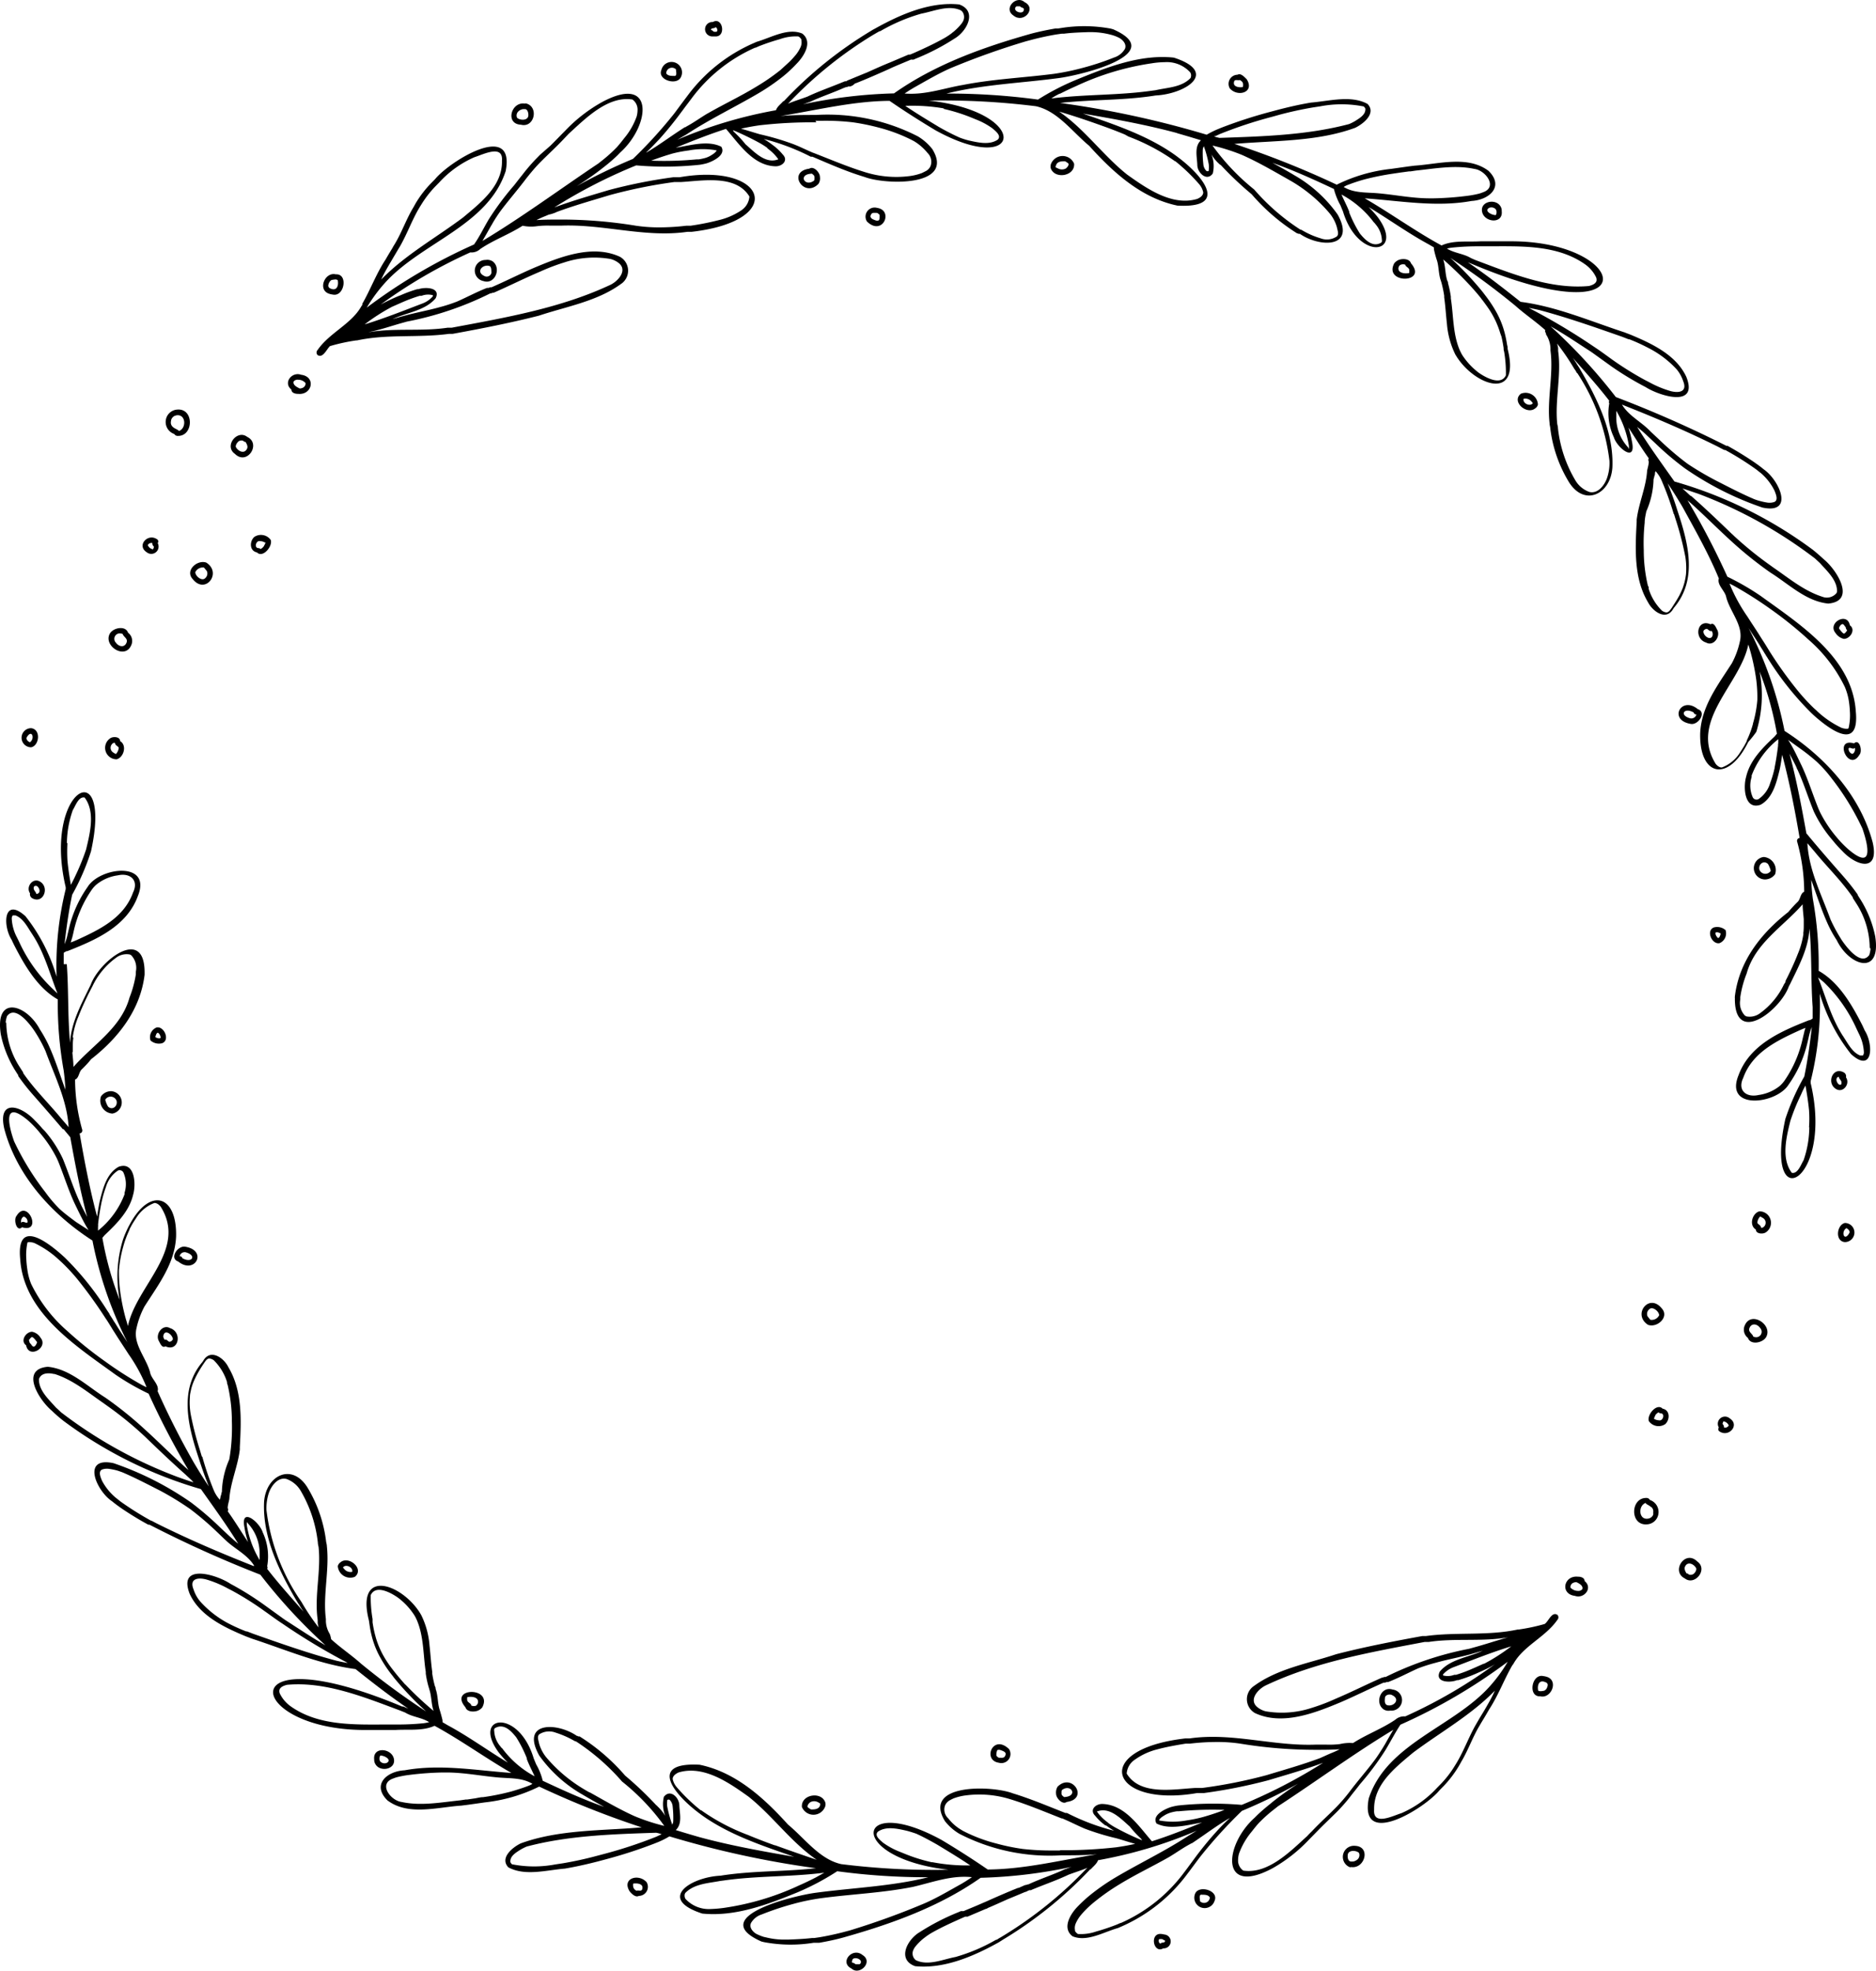
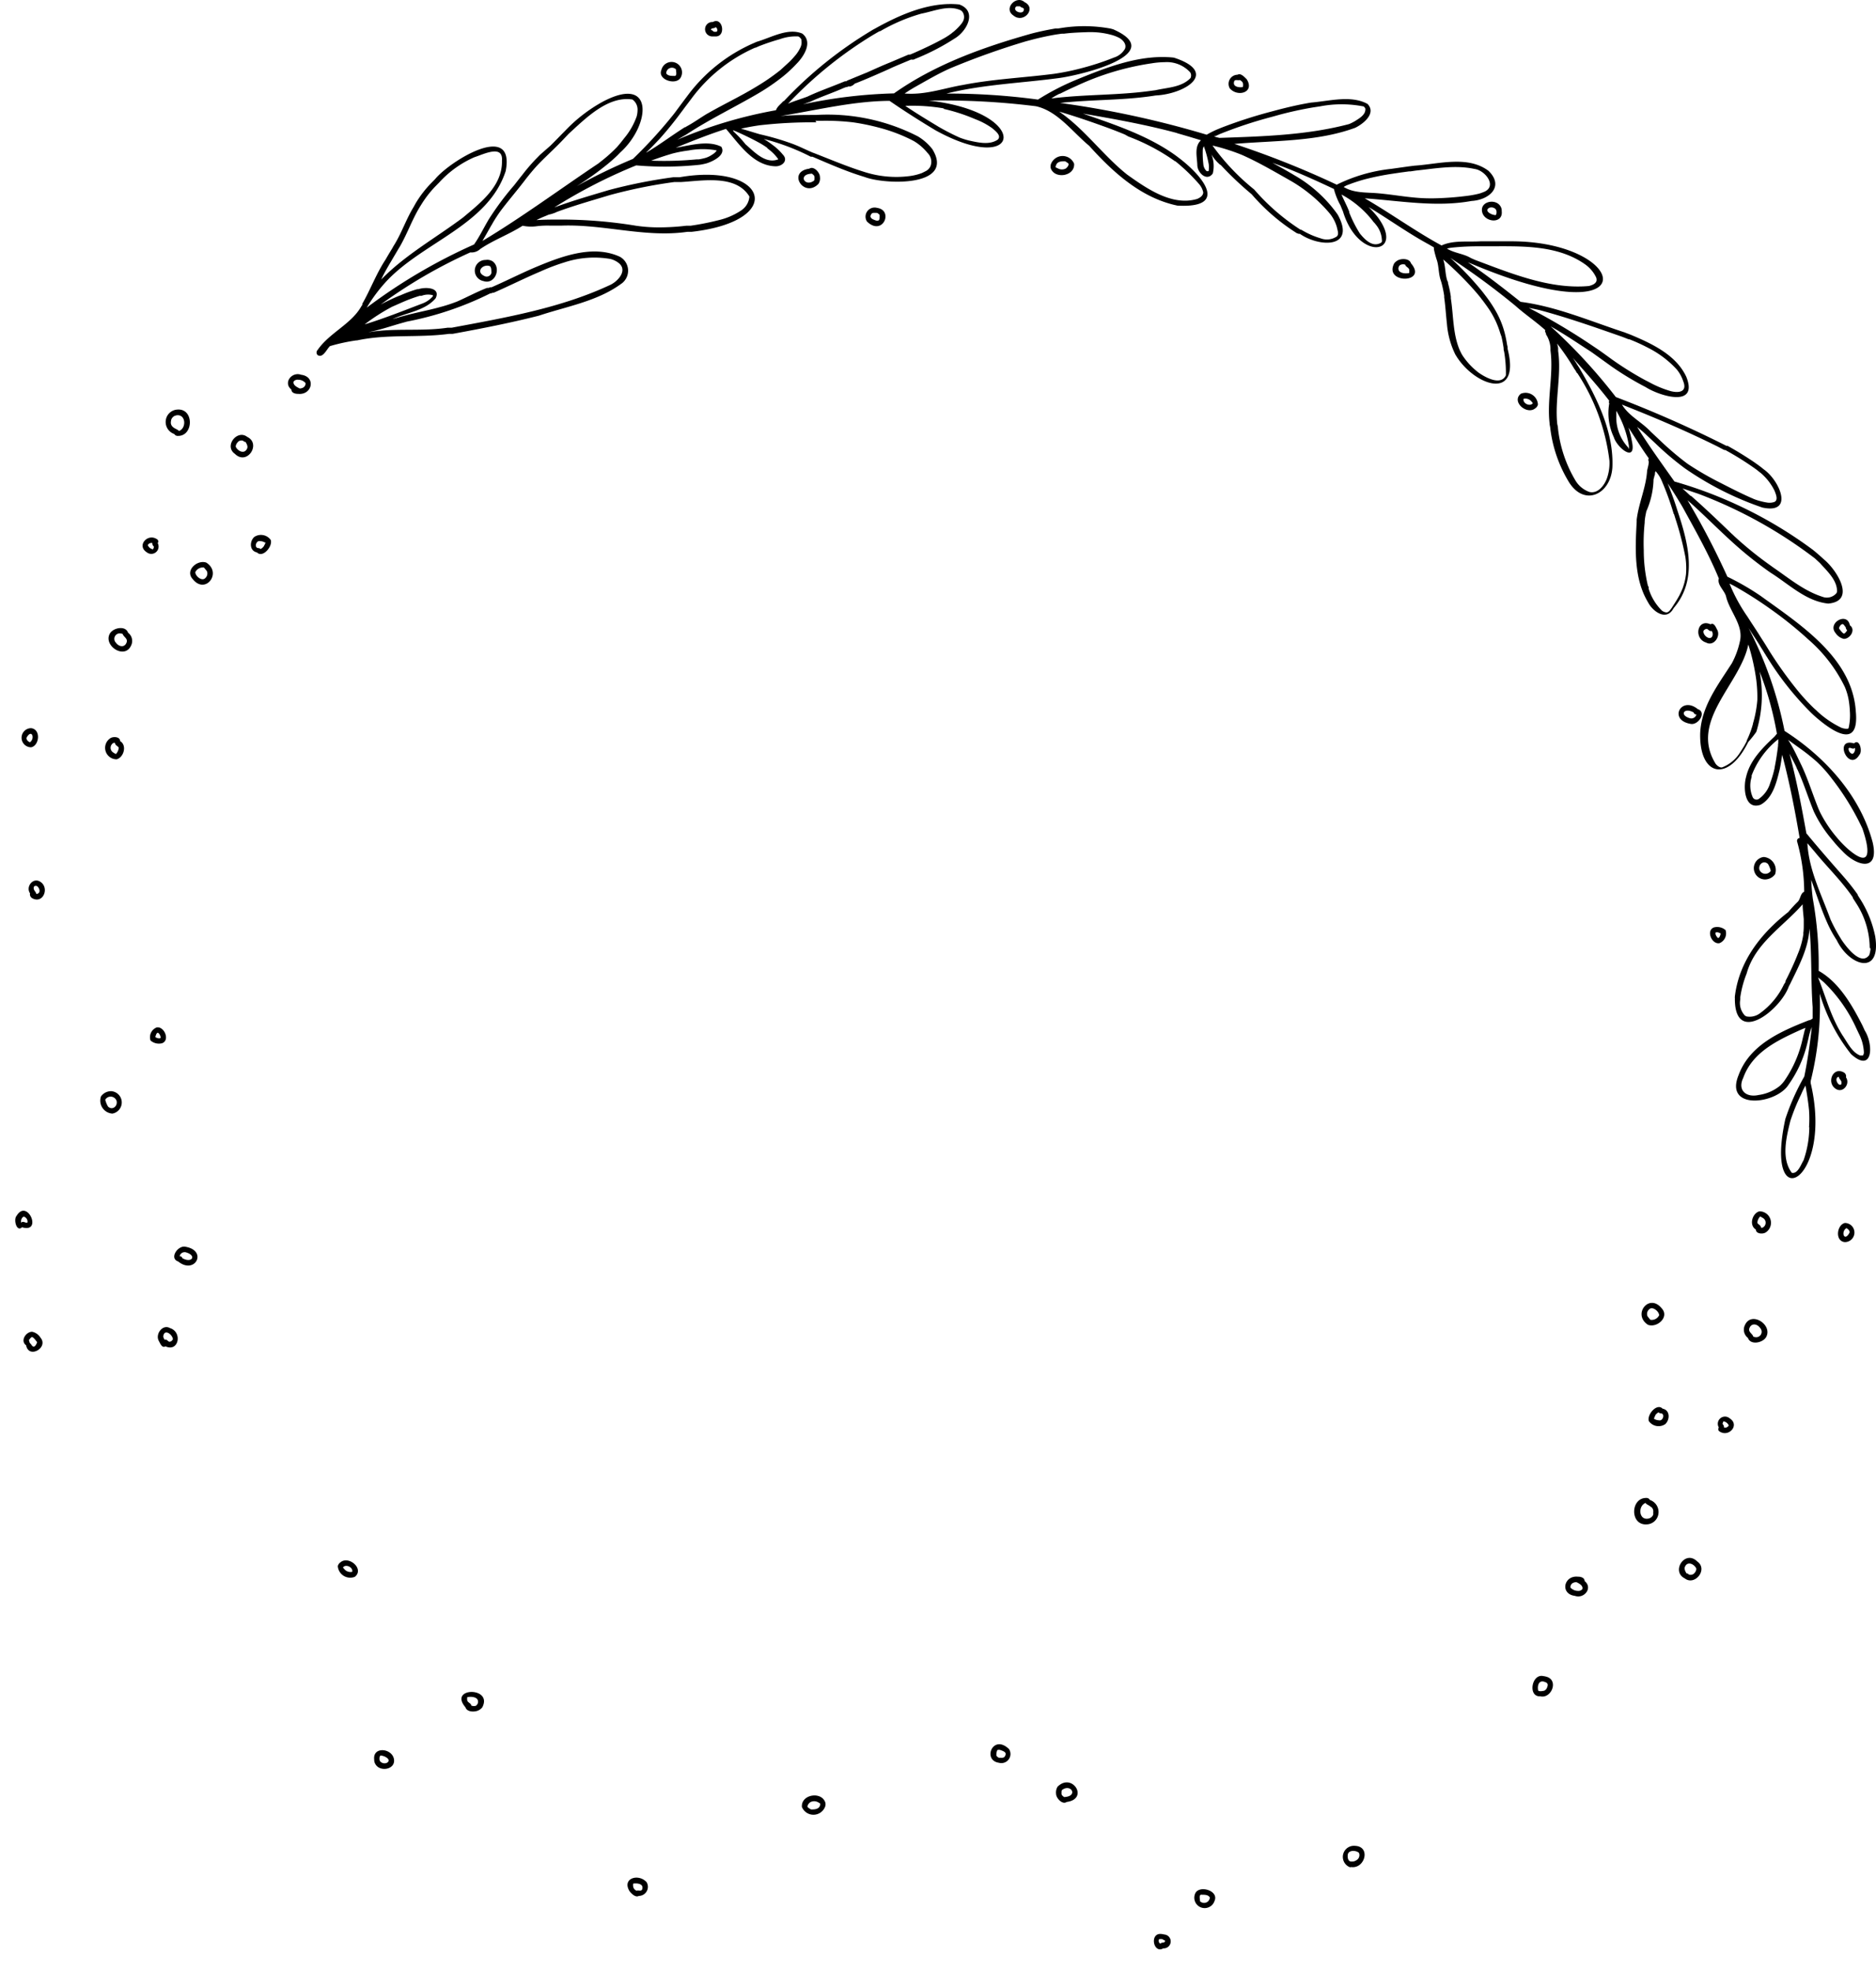
<svg xmlns="http://www.w3.org/2000/svg" viewBox="0 0 206.15 216.5">
  <g id="Слой_2" data-name="Слой 2">
    <g id="Слой_1-2" data-name="Слой 1">
-       <path d="M.09,113.64a12.08,12.08,0,0,0,1.67,4.11h0l.21.33H2l0,.07s0,0,0,0l0,.06H2l0,0h0a23.16,23.16,0,0,0,1.63,2.07h0c1.1,1.25,2.2,2.51,3.28,3.78H7c.07.1.16.19.23.29h0c.06.06.11.13.17.2h0c.11.12.21.26.32.38.53,2.94,1.09,5.88,1.86,8.77-.26-.53-.54-1-.79-1.58h0l-.1-.22h0c-.67-1.49-1.14-3-1.77-4.56h0a13.18,13.18,0,0,0-2-3.09v0L4.67,124s0,0,0,0c-.27-.32-.55-.62-.85-.92h0c-1.6-1.7-4.09-2.33-3.35.93h0c1.37,5.18,5.26,9.43,9.69,12.28A42.66,42.66,0,0,0,14,147.46l-.77-1.18h0l0,0h0c-.13-.2-.26-.4-.38-.6l0,0c-.09-.14-.17-.28-.26-.41h0c-.08-.11-.15-.23-.22-.35l0,0-.21-.33a.86.86,0,0,1-.1-.16h0l0,0h0L12,144.3h0v0h0l-.21-.31h0a32.16,32.16,0,0,0-4.68-5.84h0l-.2-.18,0,0-.11-.1,0,0c-1.86-1.65-5-3.88-4.58.46h0c.38,5.89,6.12,9.53,10.47,12.69h0a26.79,26.79,0,0,0,3.64,2.09,86.87,86.87,0,0,0,4.38,8.4c-1.63-1.43-3.17-3-4.75-4.43l0,0a41.23,41.23,0,0,0-4.38-3.53h0c-2-1.25-3.89-3.15-6.33-3.39-3.12.27-.92,3.7.46,4.84h0A15.32,15.32,0,0,0,7,156.12H7a47.2,47.2,0,0,0,15.08,7.48c1.41,2,2.82,3.93,4.1,6-.36-.29-.71-.6-1.05-.91h0l-1-.94,0,0A33.88,33.88,0,0,0,21,165.07h0a34.18,34.18,0,0,0-8.52-4.32c-3.57-.77-1.89,3.05-.16,4.19l0,0c.36.3.74.57,1.13.84h0c.92.62,1.87,1.2,2.85,1.73h0l.06,0h0l0,0h0l.07,0A127.44,127.44,0,0,0,28.61,173a59.83,59.83,0,0,0,7.16,7.76c-1.5-.85-2.93-1.82-4.38-2.75h0l-.26-.18s0,0,0,0h0l-2.05-1.48h0A33.05,33.05,0,0,0,25.32,174h0l0,0h0c-1.58-1.05-5.82-2.29-4.47,1.12,1.13,2.42,3.79,3.66,6.13,4.64h0l.68.26h0c3.76,1.23,7.47,2.84,11.41,3.35,1.89,1.51,3.81,3,5.8,4.35l-.56-.24,0,0-.13,0h0c-19.11-8-17.21,2.48-4.27,2.58h0c.62,0,1.24,0,1.85,0h1.7c1.42-.09,3,.14,4.29-.46,2.9,1.58,5.58,3.53,8.44,5.18-3.92-.28-7.82-1-11.73-.29h0c-1.95.1-3.64,1.58-1.88,3.31,2.29,1.72,5.49.74,8.12.57h0l.64-.08h0l1-.14h0l.91-.13h0a17.75,17.75,0,0,0,6-1.74,99.2,99.2,0,0,0,11.26,4.48c-4.41.38-9.1.23-13.29,1.76-.91.44-2.33,1.6-1.36,2.63,1.84,1,4.22.3,6.22.14h0c1.22-.21,2.43-.48,3.63-.79h0l.9-.24h0a51.19,51.19,0,0,0,5.3-1.72h0l.45-.18h0a9,9,0,0,0,1.2-.61,105.1,105.1,0,0,0,16.11,3.5c-3.49.39-7,.26-10.5.82h0c-3.27.16-7,2.54-2,4.16,3.62.37,7.21-1,10.51-2.35h0l.48-.21h0A27.73,27.73,0,0,0,92,205.58a73.44,73.44,0,0,0,10,.66c-4,1-8.22,1.15-12.33,1.7h0c-2.37.3-12.12,2.65-6,5.36h0l.29.07h0a15.77,15.77,0,0,0,5.44.07h0l.34,0h0l.28,0h0c.86-.15,1.73-.33,2.58-.56l0,0c5.31-1.49,10.63-3.39,15.16-6.58h0l0,0a54.2,54.2,0,0,0,10-1.2,6.56,6.56,0,0,0-.62.23h0l-.06,0h0c-1.23.58-2.51,1-3.76,1.55l0,0-.15.07h0l-.18.08h0l-.09,0h0l-.13.06h0l-.09,0h0l-.13.05h0l-.25.11,0,0-.36.16h0l-.07,0h0c-1.2.48-2.39,1-3.57,1.53h0l-.31.13,0,0c-.69.31-1.4.59-2.1.89h0l-.09,0h0l-.07,0h0l-.08,0h-.06l-.25.11,0,0a25.58,25.58,0,0,0-4.29,2.21h0s0,0,0,0h0c-1.34.79-2.52,3-.49,3.73,3.19.32,6.44-1.09,9.19-2.62h0l.11-.07,0,0,.16-.1s0,0,0,0l.17-.11s0,0,0,0a45.2,45.2,0,0,0,9.46-7.58h0l.15-.16h0l.06,0h0c.27-.32.66-.59.8-1a49.55,49.55,0,0,0,10.84-3.24l-.95.58h0c-2.58,1.69-5.35,3-8,4.57h0a24.21,24.21,0,0,0-2.66,1.84h0s0,0,0,0h0a15.74,15.74,0,0,0-1.42,1.29h0l0,0h0c-.82.82-1.81,2.39-.62,3.31,1.58.67,3.42-.46,5-.9h0l.39-.17h0a18,18,0,0,0,7.26-5.81h0c.48-.62.94-1.27,1.42-1.89l0,0a52,52,0,0,1,4.55-5c2.11-.88,4.18-1.88,6.19-3a33.38,33.38,0,0,0-2.8,2h0l-.1.08h0l-.14.12h0l0,0h0c-.5.4-1,.82-1.47,1.27l0,0-.29.29h0c-3.34,3-3.83,8.67,2,5.53h0a16.92,16.92,0,0,0,4-3.15h0c.54-.54,1.07-1.1,1.61-1.63h0l1.15-1.12,0,0c.18-.17.35-.34.52-.52h0c.51-.54,1-1.11,1.43-1.69h0c.3-.37.6-.75.89-1.13h0l0,0h0a30.79,30.79,0,0,0,2.79-3.74h0c.55-.92,1.05-1.88,1.64-2.78a61.18,61.18,0,0,0,11.79-6.91,16.64,16.64,0,0,1-1.92,2.64h0c-4,4.52-11.37,6.31-13.35,12.37-1.07,5.57,6.17,1.07,7.77-.89l0,0,.49-.5h0a12.29,12.29,0,0,0,1.63-2.15h0c.09-.16.19-.32.27-.48h0s0,0,0,0h0c.76-1.26,1.24-2.68,2-3.95h0l.27-.46h0c.25-.4.49-.81.72-1.21l0,0h0s.05-.09.08-.14h0v0h0c1-1.53,1.63-3.25,2.53-4.82l0,0v0l.06-.08h0l.07-.09,0,0c1.1-2,3.5-2.92,4.84-4.85a.4.4,0,0,0,0-.55c-.62-.38-.95.68-1.39,1l-.24.07h0a21.05,21.05,0,0,1-2.6.54h0l-.11,0h0c-3.33.72-6.74.26-10.1.72h-.06l-.18,0h-.16c-3.17.58-6.35,1.19-9.48,2-3,1-6.4,1.57-9,3.47a1.75,1.75,0,0,0,.1,3c3,1.39,6.54,0,9.41-1.2h0c1.58-.68,3.13-1.46,4.71-2.15l0,0,.08,0,.09,0,0,0,.17-.07h0l.08,0h0l.09,0h0c1.11-.43,2.18-1,3.26-1.49h0a18.25,18.25,0,0,1,1.94-.62h0c1.27-.36,2.58-.59,3.86-.94h0l.48-.14h0l.85-.25c-1.55.73-3.57.92-4.72,2.29-.59,1.2,1.11,1.26,1.88.95l.14,0h0a15.25,15.25,0,0,0,1.82-.66h0a1.89,1.89,0,0,0,.21-.09h0c.67-.3,1.36-.59,2-1a54.77,54.77,0,0,1-9.85,5.73,1.45,1.45,0,0,0-1.09.36c-1.47,1-3.16,1.61-4.65,2.57a4.65,4.65,0,0,0-1.44.11h0a9.62,9.62,0,0,1-1.52.06h-1.11c-4.67.19-9.25-1.36-13.9-.68h0l-.24,0-.23,0h0c-10.56,1.22-8.22,7.65,1.31,6h0l.14,0h.1l.09,0h.07l.15,0h.2a57,57,0,0,0,7.09-1.41h0c2-.6,4-1.17,6-1.91a57.72,57.72,0,0,1-8.94,4.62,36.59,36.59,0,0,0-7,.07h0a6.69,6.69,0,0,0-.75.16h0c-.7.22-2.16.92-1.61,1.82,1.49.74,3.42.14,5-.11-1.82.74-3.64,1.47-5.51,2.06-1.45-1.66-3-4.05-5.47-4.1-.73,0-1.41.65-.77,1.29h0a6,6,0,0,0,1.13,1.07l0,0,.07,0h0l.09.06h0a8.42,8.42,0,0,0,.8.52l-.65-.17h0a24.5,24.5,0,0,1-4.53-1.78h0l-.09,0h0a.2.2,0,0,0-.08,0h0c-1.92-.75-3.82-1.56-5.79-2.16h0c-2.29-.88-10-1.11-7.45,3.06h0a5.71,5.71,0,0,0,1.59,1.39h0a21.66,21.66,0,0,0,11.22,2.36h0c1.29,0,2.59,0,3.89-.11-4,.64-7.93,1.64-12,1.67-1.63-1.12-3.35-2.22-5.06-3.24l0,0h0c-9.53-5.24-10.66,1.95.75,3.27a82.74,82.74,0,0,1-11.78-.62c-2.38-.52-4-2.81-5.85-4.34h0c-2.64-2.92-5.74-5.76-9.72-6.58-5.8-.31-2.72,3.35,0,5.36h0l.09.07h0s.1.07.15.11h0c3,2.15,6.65,3.36,10.15,4.57-3.48-.6-7-1.23-10.39-2.15h0c-.87-.25-1.75-.51-2.62-.78.74-.69.43-1.82.39-2.71,0,0,0,0,0,0,0-.86-1-1.86-1.7-.94a3.45,3.45,0,0,0,.16,2.1,5.18,5.18,0,0,0-.89-1.09h0a.23.23,0,0,0-.07-.07h0l-.06-.05,0,0a38.41,38.41,0,0,0-3.4-3.23h0l0,0h0a22.06,22.06,0,0,0-5-4.3l-.06,0h0l-.09,0,0,0h0l-.09-.06,0,0-.06,0h0c-2.13-1.48-6.12-1.61-4.22,2h0a1.62,1.62,0,0,0,.1.18h0a15,15,0,0,0,4.74,4.27h0c.79.47,1.58.91,2.38,1.35-2.3-.82-4.54-1.83-6.75-2.87a6.78,6.78,0,0,0-.72-1.8h0l0,0h0l-.27-.65h0c-1.67-5.57-6.87-4.75-3.84-.65h0a13,13,0,0,0,1,1.11c-2.21-1.33-4.3-2.86-6.58-4.09h0s0,0,0,0h0l-.6-.35a.49.49,0,0,0,0-.11.42.42,0,0,1,0-.1v0c-.1-.43-.22-.85-.35-1.27,0,0,0,0,0,0-.2-.71-.15-1.47-.41-2.18a.08.08,0,0,1,0,0c0-.09,0-.18-.07-.27h0a11,11,0,0,1-.3-1.41h0l0-.18h0s0,0,0,0h0c-.14-1-.19-1.94-.3-2.9h0a9.12,9.12,0,0,0-.93-3.39h0l0,0h0a.33.33,0,0,1-.06-.1h0c-2-3.31-7.15-5.12-5.67.74h0l.06.4h0a11.47,11.47,0,0,0,.25,1.3v0a9.58,9.58,0,0,0,1,2.47l0,0a13.55,13.55,0,0,0,1.13,1.7h0c.1.12.2.25.29.38h0a34,34,0,0,0,3.56,3.74,81.51,81.51,0,0,1-7.15-5.25c-1-.9-2.25-1.74-3.29-2.69a3.13,3.13,0,0,0-.15-.57h0a2.91,2.91,0,0,1-.43-1.39h0c0-.09,0-.17,0-.26h0c-.34-2.65.4-5.34.11-8h0c0-.16-.05-.31-.08-.47v0a14.88,14.88,0,0,0-2-5.89h0c-1.69-2.86-4.61-1.48-4.82,1.49-.18,3.86,1.64,7.56,3.54,10.82h0l.08.12h0a2.26,2.26,0,0,0,.16.26l0,0a1.64,1.64,0,0,1,.14.22v0c.13.22.28.43.42.65-1.35-1.55-2.74-3.08-4-4.71a.28.28,0,0,0,0-.28,6.21,6.21,0,0,0-.49-3.73c-.34-1.13-2.49-2.88-2-.51v0a9.6,9.6,0,0,0,.39,1.58c-.75-1.13-1.45-2.29-2.24-3.39a.3.3,0,0,0,0-.34c0-.33.12-.67.18-1h0c.13-1.88.93-3.56,1.15-5.42h0a1.94,1.94,0,0,0,0-.24h0c.16-2.94.32-6.2-1.25-8.82-.5-1.05-2-2.08-2.77-.7l-.1.14,0,0c-2.65,3.14-1.5,7.23-.33,10.74a.08.08,0,0,0,0,0q.47,1.49,1.05,2.91c-.58-.84-1.11-1.71-1.63-2.58h0a87.22,87.22,0,0,1-4-7.88c.21-.73-.71-1.35-.83-2.08-.44-1.63-1.91-3.1-1.49-4.84h0v0h0a9.15,9.15,0,0,1,.88-2.39c1.52-2.39,3.34-4.72,3.47-7.68h0c.11-4.58-2.87-5.44-5.08-1.36h0v0h0s0,0,0,0h0v0c-.07.14-.15.27-.21.4h0v0h0s0,0,0,0h0a11.67,11.67,0,0,0-.55,1.31h0a13.71,13.71,0,0,0-.36,6.61,35.56,35.56,0,0,1-1.9-6.82c.09-.1.17-.21.27-.31,1.3-1.24,2.69-2.61,3.11-4.43h0v0h0c.34-1.16.19-3.69-1.58-3.07-1.36.74-1.75,2.44-2.1,3.83h0v0h0c-.11.54-.2,1.1-.28,1.65-.8-3-1.39-6.07-1.92-9.15.24,0,.35-.25.27-.45a20.44,20.44,0,0,1-.77-5.45c.45-.18.4-.85.76-1.15l0,0c.36-.35.7-.71,1-1.09l0,0c3-2.34,5.41-5.41,5.88-9.28h0c0-.06,0-.12,0-.18h0s0,0,0,0h0v0h0s0,0,0-.07c0-5.18-5-1.24-5.93,1.37l-.15.3c-.93,1.91-2,3.89-2.11,6.06-.27-2.87-.15-5.77-.36-8.64H7c0-.42,0-.83,0-1.25a2.48,2.48,0,0,1,.31-.18l0,0,.08,0,0,0c3.1-1.22,6.54-2.7,7.76-6.06h0c1.57-3.87-4.18-3.19-5.52-1h0a13,13,0,0,0-2,4.36,0,0,0,0,0,0,0c-.07.31-.15.62-.22.93h0a5.06,5.06,0,0,1-.32,1c.21-1.82.46-3.64.84-5.43A25.32,25.32,0,0,0,10,93.53c2.42-11-5.34-6.88-2.78,3.94v0l0,.21a35,35,0,0,0-1,9.62,19.43,19.43,0,0,0-3.42-6.64c-2.4-2.17-2.53,1-1.52,2.59h0c.08.18.17.37.26.55l0,0c1.14,2.23,2.59,4.74,4.81,6A41.74,41.74,0,0,0,7,117.62H7c.09.7.16,1.41.19,2.11-.61-1.66-1.13-3.36-1.89-5a14.64,14.64,0,0,0-.92-1.64h0C2.91,110.32-.6,109.27.09,113.64Zm163.29,73.8h0a1,1,0,0,1-.1.17l0,0-.1.18h0c-.25.42-.51.83-.75,1.25h0l-.25.43h0c-.83,1.45-1.38,3.06-2.28,4.47h0a11.42,11.42,0,0,1-1.52,2h0l-.49.5h0A11.59,11.59,0,0,1,154,199.2h0c-.94.29-3.14,1.43-3-.39v0c-.06-2.78,2.34-4.63,4.27-6.25l0,0c3-2.25,6.35-4.1,9-6.82C164,186.35,163.7,186.89,163.38,187.44ZM161.94,181h0l-.5.14h0a35.89,35.89,0,0,0-9.18,3.1h0l-.06,0h0l0,0h0l0,0h0l-.1,0,0,0-.14.06h0l-.07,0h0l0,0h0l0,0h0c-1.72.75-3.39,1.6-5.12,2.33h0a21.56,21.56,0,0,1-2.62,1h0a10.48,10.48,0,0,1-5.06.38h0a2.28,2.28,0,0,1-.82-.38h0c-1.13-.79-.1-2,.79-2.45h0l0,0h0c5.49-2.61,11.56-3.66,17.49-4.79h.1l.18,0H157c2.9-.44,5.85,0,8.73-.51l-.23.06h0C164.29,180.29,163.12,180.68,161.94,181Zm1.12,1.77-1.1.49h0l-.21.09h0A15.14,15.14,0,0,1,160,184h0l-.19,0h0a2,2,0,0,1-1.23.07h0l0,0h0a.31.31,0,0,1,0-.12h0a2.88,2.88,0,0,1,1.21-.81c2.08-.79,4.15-1.62,6.28-2.27A20.64,20.64,0,0,1,163.06,182.8Zm-18,10.38c-1.93.72-3.92,1.28-5.9,1.88a54.26,54.26,0,0,1-7.05,1.4h-.13l-.1,0h-.33l-.09,0h0l-.12,0h0c-2.42.14-6.06.85-7.53-1.58a2,2,0,0,1,.93-1.55h0a7.25,7.25,0,0,1,2.43-1.11h0c1-.27,2.08-.46,3.13-.63h0l.27,0h0l.19,0h0a25.48,25.48,0,0,1,3.15-.18h0a17.07,17.07,0,0,1,2.37.18h0a51.26,51.26,0,0,0,8.2.68h0c.92,0,1.83,0,2.74-.06-.31.16-.64.31-1,.45h0l-.34.15h0Zm8.06-3.12v0h0c-.32.52-.62,1.06-.92,1.59h0l-.26.43h0c-.27.43-.54.85-.83,1.25h0c-.89,1.2-1.89,2.32-2.79,3.52h0a19.06,19.06,0,0,1-1.44,1.68h0c-.89.91-1.84,1.75-2.71,2.68l0,0c-.19.18-.37.37-.55.56h0c-1.87,1.7-4.31,4.18-7,3.77h0l0,0h0a1.35,1.35,0,0,1-.57-1.17h0a2.68,2.68,0,0,1,.1-.69h0v0h0a8,8,0,0,1,1.38-2.4h0s0,0,0,0h0c.27-.34.53-.68.83-1h0a1.85,1.85,0,0,1,.14-.14h0a15.27,15.27,0,0,1,1.6-1.4h0l.1-.08h0l.1-.08h0l.11-.09h0C144.63,195.71,148.75,192.67,153.08,190.06ZM130.38,200a8.41,8.41,0,0,1-3,0l0-.07h0a1.26,1.26,0,0,1,.35-.34h0l.25-.16h0a2.94,2.94,0,0,1,.8-.33l0,0a5,5,0,0,1,.56-.11h0l.22,0h0a39.46,39.46,0,0,1,5-.15c-.78.3-1.57.56-2.38.79h0A15.69,15.69,0,0,1,130.38,200Zm4.73-.23a20.67,20.67,0,0,0-1.47,1.49c-.86.95-1.67,1.95-2.44,3l0,0-.34.46h0v0c-.23.31-.46.63-.7.94h0l0,0h0a17.41,17.41,0,0,1-7,5.61h-.05l-.36.16h0a23.68,23.68,0,0,1-2.29.77h0a5.11,5.11,0,0,1-1.93.28l-.07,0a1,1,0,0,1-.33-.33h0a0,0,0,0,1,0,0h0s0-.06,0-.09v0a1.25,1.25,0,0,1,.08-.74,4,4,0,0,1,.5-.84s0,0,0,0h0a10,10,0,0,1,.69-.76h0a13,13,0,0,1,1.05-.92h0l0,0h0a24.2,24.2,0,0,1,2.58-1.79h0c1.73-1.06,3.58-1.94,5.35-2.94h0l.12-.07h0c.77-.46,1.51-1,2.29-1.41h0l.13-.08h0l0,0h0l.05,0h0l0,0h0C132.41,201.56,133.71,200.56,135.11,199.75Zm-13.29.48-.06,0h0l-.08-.07h0a4.83,4.83,0,0,1-1.14-1.16h0c1.4-.56,2.65.81,3.61,1.65h0a11,11,0,0,0,1.13,1.23,2.68,2.68,0,0,1,.23.26h0l0,0c-.12,0-.23-.08-.35-.12h0a29.3,29.3,0,0,1-2.7-1.32h0a6.76,6.76,0,0,1-.74-.49Zm-5.3,3.05h-.74a27.65,27.65,0,0,1-3.4-.17h0a22.9,22.9,0,0,1-2.83-.58,17.23,17.23,0,0,1-3.74-1.41h0l0,0h0l-.18-.11h0a5,5,0,0,1-1.35-1.16h0l-.1-.12,0,0a1.3,1.3,0,0,1-.33-1.4h0a1.21,1.21,0,0,1,.57-.59h0c.12-.07.25-.13.38-.19h0a6,6,0,0,1,1.39-.33h0a11.46,11.46,0,0,1,4.8.42c1.93.59,3.81,1.39,5.68,2.12h0l0,0h.07l.14.06,0,0c.79.34,1.54.73,2.32,1.06l0,0a27.31,27.31,0,0,0,3.44,1.05h0c.7.19,1.39.43,2.1.62h0c-.68.16-1.38.28-2.08.38h0a51.56,51.56,0,0,1-6.21.32Zm3.09,1.79-.11.11h0l-.06.06h0l-.09.08h0a44.82,44.82,0,0,1-9.2,7.39h0l-.1.06h0l-.15.09,0,0-.13.07h0l-.1.07h0l-.15.09h0l-.07,0h0A19.61,19.61,0,0,1,105,215h0c-1.38.26-3,1-4.34.36a.39.39,0,0,1-.1-.08h0a0,0,0,0,1,0,0h0l-.09-.1v0a0,0,0,0,0,0,0h0a.93.93,0,0,1-.08-1h0a1.49,1.49,0,0,1,.18-.3,6.17,6.17,0,0,1,.88-.89h0l.21-.16h0l0,0v0a6.74,6.74,0,0,1,.84-.55h0c1.07-.6,2.19-1.1,3.31-1.6h0l.25-.11h0l.09,0h0l.06,0h0l.11,0,0,0h0l2-.85h0c.09,0,.18-.07.27-.12l0,0,.26-.11h0c.63-.27,1.26-.56,1.89-.84h0c.51-.21,1-.41,1.54-.64l0,0,.19-.08.2-.08h0c.1,0,.19-.08.29-.12h0l.16-.07h0l.07,0h0l.1,0h0l.17-.08h0l.15-.06h0l0,0h0l.27-.11h0c1.19-.48,2.39-.9,3.54-1.45h0c.75-.28,1.52-.51,2.25-.83Zm-17.18-.49a18.25,18.25,0,0,1-3.16-1h0l-.4-.16h0a8.29,8.29,0,0,1-1.84-1l0,0c-.31-.28-1-.78-.55-1.21.91-.63,2.18-.32,3.19-.09h0c.33.09.65.19,1,.31h0c.8.36,1.56.78,2.32,1.21h0l0,0,0,0h0c1.22.74,2.45,1.48,3.63,2.28A19.93,19.93,0,0,1,102.43,204.58Zm4.35,1.65-.66.43h0l-.46.28c-1.32.73-2.62,1.51-4,2.12h0a83.84,83.84,0,0,1-8.27,3h0l-.87.23h0c-.83.21-1.67.39-2.51.53h0l-.56.08h0l-.24,0h0c-.87.1-1.76.14-2.64.17H86.1a8.12,8.12,0,0,1-1.91-.24h0l-.27-.06h0a5.55,5.55,0,0,1-.83-.34h0c-.39-.24-.79-.71-.56-1.19h0a2.11,2.11,0,0,1,1.19-.94h0a31.16,31.16,0,0,1,3.42-1.14h0a24.07,24.07,0,0,1,3.17-.65h0c3.32-.44,6.69-.57,10-1.23C102.41,206.82,104.52,206,106.78,206.23Zm-17.11,0c-.6.31-1.2.6-1.82.87h0a29.42,29.42,0,0,1-8.33,2.49h0a13.22,13.22,0,0,1-1.4.12,3.48,3.48,0,0,1-2.8-1.12.73.73,0,0,1-.06-.56h0l.06-.1h0l0,0h0c1-1,2.51-1.05,3.8-1.3h0l.46-.06h0c3.65-.52,7.35-.38,11-.85Zm-4.51-3.51c-.88-.31-1.76-.65-2.62-1h0l-.39-.16h0a22.6,22.6,0,0,1-5-2.63h0l0,0h0l-.09-.07,0,0-.06,0h0a19.67,19.67,0,0,1-2.63-2.53h0a2,2,0,0,1-.45-.9h0c0-.35.34-.58.64-.72h0c2.76-.83,5.55,1.12,7.7,2.66h0c2.66,2.12,4.67,5,7.48,6.93Q87.45,203.55,85.16,202.72Zm-12.6-1.16-.45.21h0a49.88,49.88,0,0,1-5.73,1.89h0l-.87.23h0c-1.19.32-2.4.58-3.62.79h0l-.86.13h0a12.54,12.54,0,0,1-4.69,0l-.05,0h0a.56.56,0,0,1-.21-.27h0a.64.64,0,0,0,0-.07c0-.62.68-1,1.15-1.3h0a6.36,6.36,0,0,1,.64-.32h0c4.59-1.22,9.49-1.36,14.23-1.52a3.25,3.25,0,0,1,.61.17Zm.77-3.82h0a.21.21,0,0,1,.28,0h0l0,0h0a1.18,1.18,0,0,1,.31.74h0v0h0a11,11,0,0,1,.06,1.62,1,1,0,0,1-.11.34,13.73,13.73,0,0,1-.55-2,2.66,2.66,0,0,1,0-.63A.27.27,0,0,1,73.33,197.74Zm-8.53-.83h0c-.21-.11-.41-.23-.61-.35h0a16.32,16.32,0,0,1-4.1-3.44l0,0a4.23,4.23,0,0,1-.85-1.59h0c-.06-.33-.24-.74,0-1a2,2,0,0,1,1.81-.2l0,0a10.37,10.37,0,0,1,1.91.82h0l0,0h0l0,0h0l.13.07h0l.1.06h0l.08,0h0a24.06,24.06,0,0,1,5.08,4.42A24.43,24.43,0,0,1,73,200.6a21.93,21.93,0,0,1-3.27-1.07h0C68,198.75,66.42,197.81,64.8,196.91Zm-6.59-.79c-.65.26-1.32.47-2,.67l0,0a25.57,25.57,0,0,1-3.11.63h0c-.29,0-.59.08-.88.13h0l-.88.13h0l-.16,0h0l-.6.09h0c-2.13.22-4.33.64-6.45.18h0c-1.21-.15-2.6-2-.92-2.58h0a3.81,3.81,0,0,1,.44-.15h0a11.27,11.27,0,0,1,1.39-.25h0a33.7,33.7,0,0,1,3.62-.26h.4c1.88,0,3.73.37,5.6.54,1.31.13,2.69,0,3.85.71Zm-3.06-4.06c-.06-.09-.12-.16-.18-.24s0,0,0,0a2.8,2.8,0,0,1-.66-1.65h0a.59.59,0,0,1,0-.23h0l.06-.09c1-.6,1.82.32,2.36,1l0,0a13.67,13.67,0,0,1,1.16,2.29h0v0h0s0,0,0,0h0a.36.36,0,0,1,0,.09s0,0,0,0c.24.65.57,1.26.86,1.9A10.7,10.7,0,0,1,55.13,192Zm-10.61-7c-.37-.42-.74-.84-1.09-1.28h0l-.3-.38h0v0h0a12.82,12.82,0,0,1-.85-1.23h0a9.63,9.63,0,0,1-1-2.27h0l-.12-.45v0c-.1-.41-.18-.82-.24-1.24h0c0-.12,0-.24,0-.36h0a13.77,13.77,0,0,1-.2-2.63c.55-1.18,2.22-.26,3,.29l0,0,0,0h0a7.38,7.38,0,0,1,1.8,1.94h0l.07.12h0c.07.11.12.24.18.36h0c.79,1.81.7,3.83,1,5.75h0a1.11,1.11,0,0,0,0,.19h0a10.85,10.85,0,0,0,.32,1.48h0a2.17,2.17,0,0,1,.07.24h0c.26.77.2,1.6.47,2.36A37.72,37.72,0,0,1,44.54,185.06Zm2.6,4.13a5.59,5.59,0,0,1-.59.11,28.11,28.11,0,0,1-3,.14h-.83c-3.63,0-7.67.21-10.78-2h0a3.73,3.73,0,0,1-1.17-1.36s0,0,0,0a.66.66,0,0,1-.06-.46h0c.12-.33.5-.45.81-.54h0c4.25-.4,8.56,1.38,12.49,2.84h0l.17.07h0l.35.14C45.3,188.63,46.32,188.68,47.14,189.19Zm-9-6.52c-.39-.07-.79-.15-1.18-.24h0c-3.08-.82-6.08-1.88-9.09-2.94h0l-.73-.28,0,0-.09,0h0a19.29,19.29,0,0,1-2.07-.94l0,0A11.11,11.11,0,0,1,22,175.94h0a3.88,3.88,0,0,1-.73-1.32h0c-.48-1.17.45-1.34,1.38-1.1a11.74,11.74,0,0,1,2.4,1l0,0,.41.21h0A33,33,0,0,1,29.07,177h0c.66.46,1.3.95,2,1.4h0A69.35,69.35,0,0,0,38.17,182.67Zm-5.3-7.12s0,0,0,0h0a22.37,22.37,0,0,1-3.56-9.67,5.34,5.34,0,0,1,.27-1.9h0c.28-.79,1-1.74,1.92-1.52a3,3,0,0,1,1.57,1.3.08.08,0,0,1,0,0,14.34,14.34,0,0,1,1.89,5.71h0c0,.16.05.32.08.48,0,0,0,0,0,0,.28,2.67-.48,5.37-.1,8v0l0,.19h0s0,.05,0,.07h0c0,.19.06.38.1.57A25.44,25.44,0,0,1,33.13,176h0l0,0h0Zm-5.59-8.2a4.88,4.88,0,0,1,1.28,3.38c0,.21,0,.43,0,.64a10.83,10.83,0,0,1-1.41-3.84h0c0-.11,0-.23,0-.34Zm.64,4.69-1-.4c-3.23-1.29-6.43-2.68-9.55-4.23h0l-.16-.08h0l0,0h0l-.51-.27h0l-.05,0,0,0h0a34.17,34.17,0,0,1-3.35-2.1h0l0,0h0l-.48-.38,0,0a6.23,6.23,0,0,1-1.58-1.92h0l0,0h0c-.15-.37-.44-1,0-1.23l0,0,0,0a1.58,1.58,0,0,1,.75-.08,7.14,7.14,0,0,1,.78.15h0c.24.06.47.15.7.23,1.41.6,2.76,1.31,4.12,2l0,0a32.59,32.59,0,0,1,3.15,1.91h0l0,0h0l.19.13h0a33.06,33.06,0,0,1,2.72,2.3v0l.24.23h0c.34.32.66.64,1,.95h0C25.79,170.16,27.17,170.79,27.92,172Zm-5.7-12-.24-.8v0h0a35,35,0,0,1-1-3.92v0a7.63,7.63,0,0,1-.08-1.91h0c0-.27.08-.53.13-.79h0a6.18,6.18,0,0,1,.23-.73h0q.16-.39.36-.78h0s0,0,0,0a13.39,13.39,0,0,1,.79-1.31h0l.08-.12,0,0h0c.15-.21.32-.5.62-.44h0a1,1,0,0,1,.41.18h0a5.77,5.77,0,0,1,1.46,2.4.08.08,0,0,0,0,0l0,.09h0c0,.08.05.16.07.24h0a17.39,17.39,0,0,1,.46,3.94v0a21.3,21.3,0,0,1-.11,3v0h0c-.05.41-.1.83-.18,1.24a9.39,9.39,0,0,0-.8,3.36h0v0c0,.11,0,.22-.06.33h0c0,.13-.06.26-.1.39a0,0,0,0,0,0,0c0,.11-.05.23-.07.34a3.61,3.61,0,0,1-.68-1.07h0A33.06,33.06,0,0,1,22.22,160Zm-.93,2.8c-.59-.19-1.17-.39-1.75-.6a49.65,49.65,0,0,1-12.8-7.1v0c-.18-.18-.37-.35-.56-.52l0,0c-.77-.88-1.9-1.87-1.87-3.13h0v0h0a1.11,1.11,0,0,1,.07-.16h0c.31-.53,1-.53,1.57-.4H6c2,.64,3.63,2,5.34,3.18h0l.46.33,0,0a38.18,38.18,0,0,1,3.9,3.16h0l0,0h0l.28.26h0c1.46,1.41,2.93,2.81,4.44,4.15l0,0,.06.06h0l.59.55h0Zm-.5-1.25Zm-4.71-9.22-.43-.22a40.33,40.33,0,0,1-4.08-2.61h0a42.32,42.32,0,0,1-4.12-3.31h0a16.37,16.37,0,0,1-4-5.2A6.64,6.64,0,0,1,3,139.44a.06.06,0,0,1,0,0,10.8,10.8,0,0,1-.11-1.13h0A6.55,6.55,0,0,1,3,136.59H3a.2.2,0,0,1,.06-.12s0,0,.07,0a.58.58,0,0,1,.23,0,1.67,1.67,0,0,1,.43.1h0a10.6,10.6,0,0,1,2.65,1.8h0l.12.11h0l.27.25a20.47,20.47,0,0,1,1.62,1.74h0a49.31,49.31,0,0,1,3.18,4.41h0l.08.11h0c.26.4.51.82.76,1.22v0l.06.09h0l.24.38v0c.45.71.92,1.41,1.37,2.11h0A18,18,0,0,1,16.08,152.34ZM13.53,137h0s0,0,0,0h0a10.73,10.73,0,0,1,.7-1.89h0l0-.06h0l.24-.45c.15-.26.31-.51.48-.76h0a4,4,0,0,1,2-1.67.3.3,0,0,1,.13,0h0a1,1,0,0,1,.28.12l0,0,0,0h0a1.86,1.86,0,0,1,.29.27c3,4.73-2.7,8.73-3.59,13.12-.07-.24-.14-.49-.22-.73,0,0,0,0,0,0a22.27,22.27,0,0,1-.64-3.13.06.06,0,0,0,0,0,16.58,16.58,0,0,1-.13-2.23A13.31,13.31,0,0,1,13.53,137Zm-2.75-2.26v0h0v-.09h0v-.08h0v0h0a.28.28,0,0,1,0-.09h0c.09-.81.22-1.61.38-2.4v0l.09-.39h0v0h0a11.77,11.77,0,0,1,.39-1.28s0,0,0,0a3.31,3.31,0,0,1,1.3-1.8h0a.47.47,0,0,1,.61.18,3.13,3.13,0,0,1,.14,2.24h0c0,.05,0,.11,0,.17h0a9.38,9.38,0,0,1-2.92,4l0-.45Zm-2.4-.47c-.63-.47-1.26-.93-1.84-1.46h0A14.6,14.6,0,0,1,5,131H5a29.68,29.68,0,0,1-3.45-5.61c-.69-1.94-1.2-4.62,1.56-2.27h0a12.16,12.16,0,0,1,1.12,1.15h0l.31.38h0l0,0h0s0,0,0,0h0a13.75,13.75,0,0,1,1.67,2.54l.15.32c.65,1.58,1.14,3.22,1.87,4.77h0c.49,1,.93,1.95,1.5,2.86ZM8,113.92a8.85,8.85,0,0,1,.62-2.25v0c.33-.86.72-1.69,1.12-2.51h0c.08-.15.16-.3.23-.45h0l0,0h0l.18-.34h0a8.2,8.2,0,0,1,2.58-3.13h0a1.91,1.91,0,0,1,1.52-.38h0a.8.8,0,0,1,.16.08h0l0,0h0a2,2,0,0,1,.52,1.8h0v.09a1.36,1.36,0,0,0,0,.2h0a11.92,11.92,0,0,1-.7,2.57v0c-.92,3.35-4,5.15-6.16,7.62,0-.55-.08-1.09-.12-1.64H8c0-.18,0-.35,0-.53h0s0,0,0,0c0-.35,0-.7.06-1Zm-.08-10.85c.06-.24.12-.48.17-.72h0v0a12.9,12.9,0,0,1,2-4.61h0s0,0,0,0h0a3.12,3.12,0,0,1,.52-.57h0a4.73,4.73,0,0,1,2.33-1h0c1.35-.31,2.34.52,1.68,1.88a.43.43,0,0,0,0,0h0a0,0,0,0,1,0,0h0c-1,2.8-3.69,4.09-6.22,5.24l0,0c-.21.09-.42.18-.63.25A5.6,5.6,0,0,0,7.91,103.07ZM6.76,92.64v0Zm.59,0A11.19,11.19,0,0,1,8,89c.3-.47.63-1.52,1.3-1.38,1.19,1.58.59,3.92.16,5.71a25.54,25.54,0,0,1-1.17,2.88h0c-.15.33-.32.65-.5,1-.16-.9-.3-1.79-.38-2.7v0a17.27,17.27,0,0,1,0-1.9ZM5.77,108.62a16.61,16.61,0,0,1-3.66-5.13h0L1.87,103h0a4.9,4.9,0,0,1-.58-2.1h0a.62.62,0,0,1,.11-.33l.06,0h.13l.11,0h0c.86.33,1.3,1.25,1.8,2l.11.17h0c1.29,2,1.86,4.26,2.71,6.41Zm-4.68,2.65h0Zm-.47,1.06a3.27,3.27,0,0,1,.15-.69h0v0h0c.92-1.27,2.56.92,3.08,1.72l0,0,.07.11,0,0A15.27,15.27,0,0,1,5,115.47l0,0c1,2.74,2.38,5.43,2.54,8.37a1.34,1.34,0,0,0-.11-.14l0,0c-.21-.26-.44-.51-.66-.77h0c-1.39-1.7-3-3.25-4.23-5.05h0l0-.07,0,0h0l-.34-.53h0a9.12,9.12,0,0,1-1.51-4.91Z" />
      <path d="M70.2,208.29a1,1,0,0,0,.86-1.5c-.88-1-2.77-.44-1.87,1C69.42,208.07,69.84,208.49,70.2,208.29Zm-.62-1.35,0,0c.41-.07,1.16,0,1,.59-.08.31-.43.11-.63.19a.6.6,0,0,1-.36-.4h0A.93.93,0,0,1,69.58,206.94Z" />
      <path d="M53,187.57c1.19-2.28-3.76-2.22-1.85,0,.16.55,1.06.55,1.48.31h0l0,0h0A1.2,1.2,0,0,0,53,187.57Zm-.63-.2h0a.72.72,0,0,1-.59,0c0-.25-.38-.3-.44-.57a1.37,1.37,0,0,1,0-.28h0v0h0s0-.05,0-.06c.41-.1,1.23-.05,1.19.53A.47.47,0,0,1,52.32,187.37Z" />
      <path d="M41.28,193.86c.55.86,2.26.51,2-.65s-2.33-1.35-2.16.1v0A.92.92,0,0,0,41.28,193.86Zm.51-1a1.67,1.67,0,0,1,.49.12h0l.16.09h0c.63.37,0,.85-.5.57h0a.42.42,0,0,1-.24-.4C41.7,193.14,41.69,193,41.79,192.9Z" />
      <path d="M37.12,172.06A1.37,1.37,0,0,0,39,173.23c1.07-.87-.69-2.37-1.6-1.58h0A.71.71,0,0,0,37.12,172.06Zm.58.13c.31-.39,1.13,0,1,.5h0l0,0h0a.89.89,0,0,1-.9-.35h0a.41.41,0,0,1-.12-.17Z" />
      <path d="M116.05,197.07c0,.48.69,1.23,1.16.9,2.5-.33.6-3.29-1-1.67A1.21,1.21,0,0,0,116.05,197.07Zm.6-.27a.34.34,0,0,1,.06-.15h0c1-.74,1.81.72.22.78-.11-.09-.25-.18-.28-.32a1.09,1.09,0,0,1,0-.18h0S116.65,196.84,116.65,196.8Z" />
      <path d="M109.76,193.66a1,1,0,0,0,1.12-1.5C109.11,190.45,107.93,193.39,109.76,193.66Zm0-.55a.75.75,0,0,1-.27-.23h0s0-.11,0-.17h0c0-.14.05-.29.09-.43h0a.48.48,0,0,1,.39,0h0a2.28,2.28,0,0,1,.36.15h0l0,0h0l.11.09a.33.33,0,0,1,.08.19C110.39,193.22,110.15,193.1,109.76,193.11Z" />
      <path d="M133.47,208.82c.48-1.12-1.7-1.75-2.13-.8A1.14,1.14,0,1,0,133.47,208.82Zm-.52-.35a.68.68,0,0,1-.19.41l0,0a.64.64,0,0,1-.89,0c0-.23-.17-.79.21-.72h0c.29,0,.68,0,.85.28h0S132.94,208.47,133,208.47Z" />
      <path d="M127.59,212.47c-1.29-.11-.85,2.21.24,1.58a.76.76,0,0,0,.11-1.52h0A1.91,1.91,0,0,0,127.59,212.47Zm.34.69a.31.31,0,0,1,.1.05l0,0h0v0c0,.3-.38.13-.5.32a.45.45,0,0,1-.12-.06c-.09-.13-.13-.36,0-.44h.11l.18,0h0Z" />
      <path d="M148.29,205.12a.25.25,0,0,0,.19,0c1.5.22,2.19-2.25.43-2.33A1.22,1.22,0,0,0,148.29,205.12Zm1.08-1.5h0v0Zm-1.27.17c.05-.56.91-.53,1.23-.23a.63.63,0,0,1-.19.75h0a1.16,1.16,0,0,1-.24.14h0a1.06,1.06,0,0,1-.19.06h0c-.09,0-.2,0-.29,0C148.12,204.45,148.07,204.05,148.1,203.79Z" />
-       <path d="M94.79,214.79c-1.12-.92-2.59.81-1.22,1.48C94.45,217.08,96,215.55,94.79,214.79Zm-1.15.66c0-.62,1.27-.23.9.28l0,0-.1.07-.12,0H94c-.08-.15-.29-.12-.4-.24h0A1.08,1.08,0,0,1,93.64,215.45Z" />
      <path d="M90.7,198.06c-.39-1.3-2.69-.94-2.58.46a1.37,1.37,0,0,0,2.56-.06h0v0h0A.78.78,0,0,0,90.7,198.06Zm-.58.2v0a.13.13,0,0,0,0,.06v0h0c-.1.43-.58.49-1,.47l0,0h0a2,2,0,0,1-.37-.25c-.06-.21.12-.4.27-.53a.88.88,0,0,1,.89,0h0a1,1,0,0,1,.17.1l0,0,.06.05,0,0h0A.61.61,0,0,1,90.12,198.26Z" />
-       <path d="M152.78,187.93a1.16,1.16,0,0,0,.25-2.31c-1.28-.42-2,1.44-1,2.17A1,1,0,0,0,152.78,187.93Zm-.59-1.38c0-.35.52-.48.8-.31h0l0,0h0c.94.45.16,1.33-.6,1.08C152.12,187.15,152.17,186.82,152.19,186.55Z" />
      <path d="M169.59,184.14c-1.29-.29-1.72,2.31-.33,2.22,1.16.29,2-1.61.82-2.1h0A2.07,2.07,0,0,0,169.59,184.14Zm.41.76v0Zm.08.21a1.06,1.06,0,0,1-.16.45h0a.72.72,0,0,1-.21.18h0a1.82,1.82,0,0,1-.46.06.55.55,0,0,1-.22-.06c-.13-.6.1-1.26.81-.92A.33.33,0,0,1,170.08,185.11Z" />
      <path d="M18.68,145.91c-.83-.47-1.65.69-1.22,1.42.14.26.35.81.72.58C19.66,148.58,20.06,146.33,18.68,145.91Zm.29,1.26s0,0,0,0a.41.41,0,0,1-.37.24c-.18-.07-.29-.31-.51-.22-.09-.16-.2-.33-.12-.51h0C18.15,146,19,146.66,19,147.17Z" />
      <path d="M19.58,138.59c1.85,1.5,3.28-1.21.78-1.62C19.53,136.81,18.57,138.25,19.58,138.59Zm1.55-.43v0s0,0,0,0Zm-.59-.54h0c1,.34.59,1.07-.29.71h0l-.21-.1a.29.29,0,0,0-.3-.22.56.56,0,0,1,.79-.39h0Z" />
      <path d="M3.53,146.31c-.68,0-1.34,1-.66,1.49.29,1.53,2.5.25,1.58-.84h0A1.43,1.43,0,0,0,3.53,146.31Zm.11,1.62c-.15-.07-.19-.23-.31-.33s-.09-.26-.16-.37c.1-.11.18-.26.31-.33s.45.35.6.56v0C4,147.69,3.85,148,3.64,147.93Z" />
      <path d="M1.82,133.58c-.36.39,0,1.82.6,1.25C4.72,135.53,3,131.6,1.82,133.58Zm1.1.75,0,0h0c-.19,0-.41-.21-.59,0a0,0,0,0,0,0,0c-.08-.21.07-.65.31-.66a.57.57,0,0,1,.38.61H3a.14.14,0,0,1,0,.06Z" />
      <path d="M11.1,120.45a1.42,1.42,0,0,0,1.25,1.89,1.24,1.24,0,0,0-.14-2.46h0A1.37,1.37,0,0,0,11.1,120.45Zm.47.36h0a.69.69,0,0,1,1.24.13c.15.58-.46,1.09-.94.63a2.88,2.88,0,0,1-.3-.73Z" />
      <path d="M16.54,114.31a1.4,1.4,0,0,0,1.28.3c.89-.34.22-1.89-.61-1.73A1.15,1.15,0,0,0,16.54,114.31Zm.91-.78a.74.74,0,0,1,.2.5c-.16.11-.43,0-.58-.09C17.11,113.77,17.23,113.3,17.45,113.53Z" />
      <path d="M3.54,98.68c1.21.67,1.93-1.16.88-1.81-.79-.51-1.62.55-1.12,1.27A.5.5,0,0,0,3.54,98.68Zm.51-1.34c.28.17.49.76,0,.87H4c-.06-.23-.3-.39-.3-.64S3.88,97.3,4.05,97.34Z" />
      <path d="M27.17,48c-1.1-.86-2.58,1-1.36,1.86C27.16,51.19,28.73,48.75,27.17,48Zm-1,.52a.6.6,0,0,1,.55-.1.32.32,0,0,0,.26.13c.14.23.3.52.15.78h0c-.3.58-1,.23-1.22-.24a.36.36,0,0,1,0-.11.85.85,0,0,1,.28-.46Z" />
      <path d="M22.67,61.81c-1-.35-2.35.86-1.51,1.79C22.55,65.39,24.44,62.94,22.67,61.81Zm-.26.54h0c.11.13.23.27.33.41h0v0h0a.67.67,0,0,1-.16.73h0c-.37.43-1.11-.18-1.12-.63A.93.93,0,0,1,22.41,62.35Z" />
      <path d="M17.2,59.21c-1-.62-2.2.74-1.08,1.46a.8.8,0,0,0,1.21-1A.3.3,0,0,0,17.2,59.21Zm-.29.86a.67.67,0,0,1-.1.28h0a.76.76,0,0,1-.57-.46.43.43,0,0,1,.51-.22.39.39,0,0,0,.17.38Z" />
      <path d="M14.4,70.93a1.13,1.13,0,0,0-.33-1.42c-.27-.81-1.62-.56-2,.1C11.33,70.94,13.69,72.49,14.4,70.93Zm-1.85-.65Zm.75-.68a.53.53,0,0,1,.18.05c.1.31.51.47.46.83-.16.69-.85.63-1.21.12A.6.6,0,0,1,13.3,69.6Z" />
      <path d="M12.82,83.42c.77-.2,1.17-1.53.38-2,0-.49-.75-.53-1.07-.32A1.26,1.26,0,0,0,12.82,83.42Zm-.51-.13h0Zm.16-1.67h0a.25.25,0,0,1,.17,0c0,.27.31.33.41.53a1.16,1.16,0,0,1-.31.69h0l-.13-.06h0l-.12-.08h0A.61.61,0,0,1,12.47,81.62Z" />
      <path d="M3.42,80a1.05,1.05,0,1,0,0,2.1C4.32,81.93,4.53,80.13,3.42,80Zm-.15,1.52h0l-.05,0c-.18-.1-.41-.33-.26-.55C3.52,80.06,3.87,81.18,3.27,81.56Z" />
      <path d="M183,156.45c.52-.49.53-1.53-.3-1.69-.63-.65-1.75.67-1.51,1.37A1.31,1.31,0,0,0,183,156.45Zm-1.25-.55a.93.93,0,0,1,.14-.36h0l0-.05,0,0a1,1,0,0,1,.37-.33.29.29,0,0,0,.21.11h0c.54,0,.28.88-.16.77h0a1.11,1.11,0,0,1-.56-.17Zm-.34-.7s0,0,0,0S181.45,155.21,181.45,155.2Z" />
      <path d="M181,167.47a1.34,1.34,0,0,0,1.25-1.25h0a.06.06,0,0,0,0,0h0a1.39,1.39,0,0,0-.95-1.43.41.41,0,0,0-.39-.22C179.14,164.55,179.09,167.64,181,167.47Zm-.4-2.26h0l0,0h0Zm.85.35a.61.61,0,0,1,.22.58v0h0a2.38,2.38,0,0,1,0,.26h0v0h0a.7.7,0,0,1-.36.38h0a.66.66,0,0,1-.2.06c-1.05.18-1.12-1.42-.28-1.72C180.93,165.31,181.22,165.35,181.41,165.56Z" />
      <path d="M173.07,175.33c1,.35,2-.87,1.06-1.63,0-.37-.43-.49-.74-.48C171.84,173.06,171.4,175.12,173.07,175.33Zm-.5-.91h0Zm.66-.6c.29.14.76.37.65.77a.56.56,0,0,1-.49.19,1.13,1.13,0,0,1-.82-.37.27.27,0,0,1,0-.09.55.55,0,0,1,.22-.38h0A.86.86,0,0,1,173.23,173.82Zm-.66.49h0Z" />
      <path d="M206.06,102.86a12.18,12.18,0,0,0-1.66-4.11h0l-.21-.33h0l-.05-.08s0,0,0,0l0-.06h0l0,0h0a25.25,25.25,0,0,0-1.64-2.07h0c-1.1-1.25-2.2-2.51-3.27-3.78h0l-.24-.29h0l0,0h0l-.17-.2h0c-.1-.12-.2-.26-.32-.38-.53-2.94-1.08-5.88-1.86-8.77.26.53.54,1,.8,1.58v0c0,.08.07.15.1.22h0c.68,1.49,1.14,3,1.77,4.55h0a13.69,13.69,0,0,0,2,3.09s0,0,0,0l.28.34,0,0c.27.32.55.62.85.92h0c1.59,1.71,4.09,2.34,3.35-.92h0c-1.36-5.17-5.25-9.43-9.69-12.27A42.52,42.52,0,0,0,192.15,69c.25.39.5.78.76,1.17h0l0,0v0l.39.61,0,0,.25.41h0l.23.36,0,0a3.87,3.87,0,0,0,.21.34l.09.16h0l0,0h0l.09.13h0s0,0,0,0h0c.07.11.13.22.2.32h0a33,33,0,0,0,4.68,5.84h0l.19.18,0,0,.11.1,0,0c1.86,1.65,5,3.88,4.58-.47h0c-.38-5.89-6.12-9.54-10.47-12.69h0a28,28,0,0,0-3.64-2.1,87,87,0,0,0-4.38-8.4c1.63,1.43,3.17,3,4.75,4.44l0,0a42.17,42.17,0,0,0,4.38,3.52h0c2,1.25,3.9,3.15,6.33,3.39,3.12-.27.93-3.7-.46-4.84h0c-.4-.37-.8-.72-1.22-1.06h0A47.25,47.25,0,0,0,184,52.9c-1.41-2-2.82-3.93-4.1-6,.36.29.71.59,1.05.91h0l1,.94v0a32.53,32.53,0,0,0,3.18,2.69h0a34.41,34.41,0,0,0,8.53,4.32c3.56.77,1.88-3,.15-4.2l0,0c-.36-.3-.74-.57-1.13-.84h0c-.92-.62-1.87-1.2-2.84-1.74h0l-.06,0h0l0,0h0l-.07,0a128.74,128.74,0,0,0-12.15-5.36,59.83,59.83,0,0,0-7.16-7.76c1.51.84,2.93,1.82,4.38,2.75h0l.26.18s0,0,0,0h0l2.06,1.48h0a33.77,33.77,0,0,0,3.74,2.26h0l0,0h0c1.58,1,5.82,2.29,4.47-1.12-1.12-2.42-3.79-3.66-6.13-4.64h0l-.68-.26h0c-3.76-1.23-7.47-2.84-11.41-3.35-1.89-1.51-3.81-3-5.8-4.35l.56.23h0l.12.05h0c19.12,8,17.21-2.48,4.27-2.58h0c-.62,0-1.23,0-1.85,0h-1.7c-1.41.09-3-.14-4.28.46-2.91-1.58-5.58-3.53-8.44-5.18,3.91.27,7.81,1,11.73.29h0c1.94-.11,3.64-1.58,1.87-3.31-2.29-1.72-5.49-.74-8.12-.57h0l-.64.08h0l-1,.14h0l-.92.13h0a17.75,17.75,0,0,0-6,1.74,99,99,0,0,0-11.25-4.48c4.41-.38,9.09-.23,13.28-1.77.91-.44,2.34-1.59,1.36-2.62-1.83-1-4.22-.31-6.21-.15h0c-1.22.2-2.43.48-3.63.79h0l-.9.24h0a52,52,0,0,0-5.3,1.72h0l-.44.18h0a10.33,10.33,0,0,0-1.2.6,106.41,106.41,0,0,0-16.1-3.49c3.49-.39,7-.26,10.49-.82h0c3.27-.16,7-2.54,2-4.16-3.62-.38-7.21,1-10.52,2.35h0l-.48.2h0a27.73,27.73,0,0,0-3.93,2.06,73.48,73.48,0,0,0-10.06-.66c4-1,8.22-1.15,12.33-1.7h0c2.38-.3,12.12-2.65,6-5.36h0l-.29-.08h0a16.08,16.08,0,0,0-5.45-.06h0l-.33.05h0l-.28,0h0c-.87.15-1.74.33-2.59.55h0c-5.3,1.49-10.62,3.38-15.15,6.58h0l0,0a54.2,54.2,0,0,0-10,1.2c.21-.07.42-.14.63-.23h0l.06,0h0c1.22-.58,2.51-1,3.75-1.55h0l.15-.06h0L93,9.56h0l.09,0h0l.12-.06h0l.1,0h0l.13,0h0l.25-.11,0,0L94,9.14h0l.06,0h0c1.21-.48,2.39-1,3.58-1.53h0L98,7.44l0,0c.7-.31,1.4-.59,2.1-.89h0a.19.19,0,0,1,.08,0h0l.07,0h0l.08,0h.06l.25-.11,0,0a25.16,25.16,0,0,0,4.28-2.22h0l0,0h0c1.33-.79,2.51-3,.49-3.73-3.2-.33-6.45,1.09-9.2,2.62h0l-.11.06h0l-.17.09h0l-.18.11h0a44.88,44.88,0,0,0-9.46,7.58h0l-.15.16h0l-.06,0h0c-.27.32-.67.59-.81,1a49.55,49.55,0,0,0-10.84,3.24l1-.58h0c2.57-1.69,5.34-3,8-4.57h0a23.29,23.29,0,0,0,2.66-1.84h0l0,0h0A14.49,14.49,0,0,0,87.54,7h0l0,0h0c.81-.82,1.81-2.39.62-3.31-1.58-.67-3.43.45-5,.9h0l-.39.17h0a18,18,0,0,0-7.26,5.81h0c-.47.62-.94,1.26-1.41,1.89l0,0a50.73,50.73,0,0,1-4.55,5c-2.11.88-4.18,1.88-6.19,3a31.82,31.82,0,0,0,2.8-1.95h0l.1-.08h0l.14-.11h0a17.85,17.85,0,0,0,1.47-1.27l0,0,.28-.29h0c3.34-3,3.83-8.68-2-5.54h0a17,17,0,0,0-4.05,3.15h0c-.54.54-1.07,1.1-1.61,1.63h0L59.35,17l0,0-.52.53h0a21.06,21.06,0,0,0-1.44,1.69h0c-.3.37-.59.75-.88,1.12h0l0,0h0a31.87,31.87,0,0,0-2.79,3.74h0c-.55.92-1,1.88-1.63,2.78A60.45,60.45,0,0,0,40.3,33.8a17.35,17.35,0,0,1,1.93-2.64h0c4-4.52,11.37-6.31,13.34-12.37,1.07-5.57-6.16-1.07-7.76.89l0,0-.49.5h0a11.87,11.87,0,0,0-1.64,2.15h0l-.27.48h0l0,0h0c-.76,1.26-1.24,2.67-2,3.95h0c-.09.15-.19.3-.27.46h0c-.24.4-.49.8-.72,1.21l0,0h0l-.08.13h0v0h0c-1,1.53-1.63,3.25-2.53,4.82l0,.05v0l0,.08h0l-.08.1,0,0c-1.1,2-3.5,2.92-4.83,4.84a.4.4,0,0,0,0,.56c.61.38,1-.68,1.38-1a1.05,1.05,0,0,0,.24-.06h0a20.86,20.86,0,0,1,2.61-.55h.1c3.33-.72,6.74-.27,10.1-.72h.07l.17,0h.16c3.17-.58,6.35-1.2,9.49-2,3-1,6.39-1.57,9-3.47a1.75,1.75,0,0,0-.1-3c-3-1.39-6.54,0-9.4,1.2h0c-1.58.68-3.12,1.46-4.7,2.15l0,0-.08,0-.08,0h0l-.17.07h0l-.08,0h0l-.09,0h0c-1.11.43-2.17,1-3.25,1.48h0a16.72,16.72,0,0,1-1.93.63h0c-1.28.36-2.59.59-3.87.94h0l-.48.13h0l-.85.25c1.55-.73,3.58-.92,4.73-2.29.59-1.2-1.12-1.26-1.89-1l-.13,0h0a14.5,14.5,0,0,0-1.81.66h0l-.21.08h0a21.66,21.66,0,0,0-2,.95,55.11,55.11,0,0,1,9.85-5.73,1.4,1.4,0,0,0,1.09-.37c1.47-1,3.16-1.6,4.66-2.56A4.61,4.61,0,0,0,59,24.85h0a9.71,9.71,0,0,1,1.52-.06h1.12c4.66-.19,9.24,1.35,13.89.68h0l.24,0,.23,0h0c10.56-1.22,8.22-7.65-1.3-6h0l-.14,0h-.11l-.09,0h-.07l-.15,0h0s0,0,0,0H74a57,57,0,0,0-7.09,1.41h0c-2,.6-4,1.17-6,1.91a57.38,57.38,0,0,1,9-4.62,36.6,36.6,0,0,0,7-.07h0a6.69,6.69,0,0,0,.75-.16h0c.7-.22,2.16-.92,1.6-1.82-1.48-.74-3.42-.14-5,.11,1.82-.74,3.64-1.47,5.52-2.07,1.45,1.67,3,4.06,5.46,4.11.74,0,1.41-.65.78-1.29h0a6.08,6.08,0,0,0-1.14-1.07l0,0-.07-.05h0l-.09-.07h0a8.28,8.28,0,0,0-.79-.52l.65.17h0a24.68,24.68,0,0,1,4.52,1.78h0l.09,0h0l.09,0,0,0C91.12,18,93,18.84,95,19.44h0c2.29.88,10,1.1,7.45-3.06h0a5.77,5.77,0,0,0-1.59-1.4h0a21.74,21.74,0,0,0-11.21-2.35h0c-1.3,0-2.6,0-3.9.12,4-.64,7.93-1.64,12-1.67,1.63,1.12,3.34,2.21,5.06,3.24l0,0h0c9.52,5.24,10.65-2-.75-3.27a82.68,82.68,0,0,1,11.77.62c2.38.52,4,2.81,5.85,4.34h0c2.63,2.92,5.74,5.76,9.71,6.58,5.8.31,2.72-3.35,0-5.36h0l-.09-.07h0l-.15-.11h0c-3-2.15-6.65-3.36-10.15-4.57,3.49.6,7,1.23,10.39,2.15h-.05c.88.25,1.75.51,2.63.78-.75.69-.43,1.81-.4,2.71h0c0,.86,1.05,1.86,1.7.94a3.45,3.45,0,0,0-.15-2.1,4.38,4.38,0,0,0,.89,1.08h0a.46.46,0,0,1,.07.07h0l.05,0,0,0a37.19,37.19,0,0,0,3.41,3.23h0l0,0h0a22.06,22.06,0,0,0,5,4.3l.06,0h0l.09.05,0,0h0l.09,0,0,0,.06,0h0c2.12,1.48,6.12,1.61,4.22-2h0l-.11-.18h0a14.93,14.93,0,0,0-4.74-4.27h0c-.78-.47-1.58-.91-2.38-1.35,2.31.82,4.54,1.83,6.75,2.87a7.53,7.53,0,0,0,.72,1.8h0s0,0,0,0h0c.09.22.17.43.27.65h0c1.67,5.56,6.86,4.75,3.83.65h0c-.31-.39-.64-.76-1-1.11,2.21,1.33,4.3,2.85,6.57,4.08h0l0,0h0l.6.35a.18.18,0,0,0,0,.1l0,.11v0a11.38,11.38,0,0,0,.35,1.27s0,0,0,0c.2.71.16,1.47.41,2.17,0,0,0,0,0,0l.08.26h0a13.37,13.37,0,0,1,.29,1.4h0l0,.18h0v0h0c.14,1,.19,1.93.3,2.9h0a9.31,9.31,0,0,0,.93,3.39h0l0,0h0l.07.11h0c2,3.3,7.16,5.12,5.67-.74h0c0-.14,0-.27-.05-.4h0c-.07-.44-.15-.87-.26-1.3l0,0a9.8,9.8,0,0,0-1-2.47l0,0a14.83,14.83,0,0,0-1.14-1.7h0l-.29-.38h0a33,33,0,0,0-3.55-3.74,80.83,80.83,0,0,1,7.14,5.25c1,.9,2.25,1.74,3.29,2.68a.31.31,0,0,0,.07.33.34.34,0,0,0,.08.25h0a3.09,3.09,0,0,1,.42,1.4h0c0,.09,0,.17,0,.26h0c.35,2.65-.4,5.33-.1,8h0c0,.15.05.31.07.47v0a14.72,14.72,0,0,0,2,5.89h0c1.7,2.86,4.62,1.48,4.83-1.49.18-3.86-1.65-7.56-3.55-10.82h0l-.07-.12h0l-.16-.25v0l-.14-.22v0c-.13-.22-.28-.44-.42-.65,1.36,1.55,2.74,3.08,4,4.71a.26.26,0,0,0,0,.28,6.17,6.17,0,0,0,.5,3.72c.33,1.14,2.48,2.88,2,.52v0a12.15,12.15,0,0,0-.39-1.58c.74,1.13,1.44,2.29,2.23,3.38a.34.34,0,0,0,0,.35c0,.33-.11.67-.18,1h0c-.12,1.88-.93,3.56-1.15,5.42h0a1.94,1.94,0,0,1,0,.24h0c-.16,2.94-.32,6.2,1.25,8.81.51,1,2,2.09,2.77.71l.1-.14,0,0c2.65-3.15,1.5-7.23.33-10.74,0,0,0,0,0,0-.31-1-.66-1.95-1.05-2.9.58.84,1.11,1.71,1.63,2.58h0c1.42,2.59,2.88,5.16,4,7.87-.22.74.7,1.36.82,2.09.44,1.63,1.92,3.1,1.49,4.84h0v0h0a9.15,9.15,0,0,1-.88,2.39c-1.53,2.39-3.35,4.72-3.48,7.68h0c-.11,4.57,2.87,5.44,5.08,1.36h0v0h0l0,0h0s0,0,0,0l.21-.4h0v0h0l0,0h0A11.62,11.62,0,0,0,193,80.4h0a13.74,13.74,0,0,0,.36-6.62,35.14,35.14,0,0,1,1.9,6.83l-.26.31c-1.31,1.24-2.7,2.6-3.12,4.42h0a.06.06,0,0,1,0,0h0c-.34,1.16-.19,3.69,1.59,3.07,1.35-.74,1.74-2.44,2.09-3.84h0v0h0c.12-.54.2-1.1.28-1.65.8,3,1.4,6.07,1.92,9.15-.24,0-.34.25-.26.45a20.84,20.84,0,0,1,.76,5.45c-.44.18-.4.85-.75,1.14h0a14.81,14.81,0,0,0-1,1.09s0,0,0,0c-3,2.34-5.41,5.41-5.87,9.28h0a1.23,1.23,0,0,0,0,.19h0v0h0a.06.06,0,0,0,0,0h0a.17.17,0,0,1,0,.07c0,5.18,5,1.24,5.93-1.37l.16-.3c.93-1.92,2-3.89,2.11-6.06.27,2.87.14,5.76.35,8.64h0c0,.42,0,.83,0,1.25a2.29,2.29,0,0,1-.31.18l0,0a.2.2,0,0,0-.08,0l0,0c-3.09,1.21-6.53,2.69-7.76,6.06h0c-1.57,3.87,4.19,3.18,5.52,1h0a13,13,0,0,0,2-4.36s0,0,0,0c.08-.31.15-.62.22-.94h0a5.82,5.82,0,0,1,.32-1c-.21,1.82-.46,3.64-.83,5.43a25.35,25.35,0,0,0-2.08,4.66c-2.42,11.05,5.34,6.88,2.78-3.94v0c0-.07,0-.14,0-.21a34.63,34.63,0,0,0,1-9.62,19.63,19.63,0,0,0,3.43,6.64c2.39,2.17,2.52-1,1.51-2.59h0l-.25-.55s0,0,0,0c-1.14-2.24-2.58-4.75-4.81-6a41,41,0,0,0-.64-7.9h0c-.09-.69-.15-1.4-.18-2.1.6,1.66,1.13,3.36,1.89,5a13.21,13.21,0,0,0,.92,1.64h0C203.24,106.18,206.76,107.23,206.06,102.86ZM42.77,29.06h0l.1-.17,0,0,.11-.18h0c.24-.42.5-.84.74-1.26h0l.26-.43h0c.83-1.46,1.37-3.06,2.27-4.47h0a11.92,11.92,0,0,1,1.52-2h0l.5-.51h0a11.39,11.39,0,0,1,3.89-2.78h0c.94-.29,3.14-1.43,3,.39,0,0,0,0,0,0,.07,2.77-2.34,4.62-4.27,6.24l0,0c-3,2.25-6.35,4.1-9,6.82C42.14,30.15,42.46,29.6,42.77,29.06Zm1.45,6.41h0l.5-.14h0a35.53,35.53,0,0,0,9.18-3.11h0l0,0h0l0,0h0l.1,0,0,0,.14-.06h0l.06,0h0l0,0h0l.05,0h0c1.72-.75,3.4-1.6,5.13-2.33h0a22.34,22.34,0,0,1,2.63-1h0a10.48,10.48,0,0,1,5.06-.38h0a2.4,2.4,0,0,1,.83.38h0c1.13.78.1,2-.8,2.45h0l0,0h0C61.66,33.84,55.58,34.89,49.65,36h-.1l-.18,0h0l-.1,0H49.2c-2.9.44-5.85,0-8.73.51l.24-.06h0C41.86,36.21,43,35.81,44.22,35.47ZM43.09,33.7l1.11-.49h0l.21-.09h0a17.46,17.46,0,0,1,1.71-.62h0l.2,0h0a2,2,0,0,1,1.24-.07h0l0,0h0a.29.29,0,0,1,0,.13h0a2.88,2.88,0,0,1-1.21.81c-2.07.79-4.15,1.62-6.28,2.27A21.14,21.14,0,0,1,43.09,33.7Zm18-10.38c1.93-.72,3.92-1.28,5.9-1.88A54.41,54.41,0,0,1,74.09,20h.12l.11,0h.08l.11,0h0l.12,0h0l.09,0h0l.11,0h0s0,0,0,0h0c2.41-.14,6.05-.84,7.52,1.59a2,2,0,0,1-.92,1.54h0A7.5,7.5,0,0,1,79,24.18h0a29.68,29.68,0,0,1-3.12.62h0l-.27,0h0l-.2,0h0a25.48,25.48,0,0,1-3.15.18h0a17.19,17.19,0,0,1-2.37-.18h0a51.16,51.16,0,0,0-8.2-.68h0c-.91,0-1.83,0-2.74.06.31-.16.64-.31,1-.45h0l.35-.15h0C60.58,23.53,60.85,23.43,61.13,23.32Zm-8.06,3.12v0h0c.31-.52.61-1.06.91-1.59h0c.09-.14.17-.29.25-.43h0c.26-.43.53-.85.83-1.26h0c.9-1.2,1.89-2.33,2.79-3.53h0c.46-.58.93-1.15,1.44-1.68h0c.89-.91,1.83-1.75,2.7-2.68l0,0,.54-.57h0v0h0c1.87-1.7,4.3-4.18,7-3.77h0l0,0h0a1.35,1.35,0,0,1,.57,1.17h0a2.75,2.75,0,0,1-.1.7h0v0h0a7.78,7.78,0,0,1-1.38,2.4h0c-.26.34-.53.68-.82,1h0a1.85,1.85,0,0,0-.14.14h0a16.25,16.25,0,0,1-1.59,1.4h0l-.1.08h0l-.1.08h0a0,0,0,0,1,0,0h0l-.12.09h0C61.52,20.79,57.41,23.83,53.07,26.44Zm22.7-9.92a8.42,8.42,0,0,1,3,0l0,.06h0v0h0a1.46,1.46,0,0,1-.36.34h0l-.25.16h0a2.53,2.53,0,0,1-.8.32h0a5.35,5.35,0,0,1-.55.11h0l-.22,0h0a37.57,37.57,0,0,1-5,.14c.78-.29,1.58-.56,2.38-.79h0A14.17,14.17,0,0,1,75.77,16.52Zm-4.72.23c.51-.47,1-1,1.47-1.49.85-.95,1.66-1.95,2.43-3l0,0c.12-.15.23-.31.35-.47h0v0l.71-.94h0l0,0h0a17.47,17.47,0,0,1,7-5.61h.06l.36-.16h0a23.68,23.68,0,0,1,2.29-.77h0A5.16,5.16,0,0,1,87.67,4l.06,0a.87.87,0,0,1,.33.33h0l0,0h0a.36.36,0,0,1,0,.09v0a1.25,1.25,0,0,1-.08.74,4,4,0,0,1-.51.84s0,0,0,0h0a9.86,9.86,0,0,1-.69.76h0c-.34.32-.69.63-1,.92h0s0,0,0,0h0a23.23,23.23,0,0,1-2.58,1.79h0c-1.74,1.07-3.59,1.94-5.36,2.95h0l-.13.07h0c-.77.46-1.51,1-2.28,1.41h0l-.12.08h0l0,0h0l-.06,0h0l0,0h0C73.74,14.94,72.44,15.93,71.05,16.75Zm13.29-.48,0,0h0a.27.27,0,0,1,.08.07h0a4.87,4.87,0,0,1,1.15,1.16h0c-1.4.56-2.64-.81-3.61-1.65h0a11.17,11.17,0,0,0-1.14-1.24,2.73,2.73,0,0,1-.23-.25h0l0-.05.34.13,0,0c.91.41,1.82.84,2.69,1.33h0a8.48,8.48,0,0,1,.74.48Zm5.29-3h.74a25.64,25.64,0,0,1,3.4.17h0a24.64,24.64,0,0,1,2.84.58,18,18,0,0,1,3.74,1.42h0l0,0h0l.18.1h0a5.76,5.76,0,0,1,1.35,1.16h0l.1.12,0,0a1.34,1.34,0,0,1,.32,1.41h0a1.13,1.13,0,0,1-.57.59h0a0,0,0,0,1,0,0l-.38.19h0a6.09,6.09,0,0,1-1.4.34h0a11.46,11.46,0,0,1-4.8-.42c-1.93-.59-3.8-1.39-5.68-2.12h0l0,0h0s0,0,0,0h0l0,0h0l-.14-.05h0c-.78-.33-1.53-.72-2.32-1h0a29.07,29.07,0,0,0-3.44-1h0c-.7-.2-1.39-.43-2.1-.62h0c.69-.16,1.38-.28,2.08-.38h0a51.29,51.29,0,0,1,6.2-.32Zm-3.09-1.79.11-.11h0l.06-.06h0l.08-.08h0A44.88,44.88,0,0,1,96,3.8a0,0,0,0,1,0,0h0l.11-.06h0l.15-.09,0,0,.12-.07h0l.11-.06h0l.15-.09h0l.08,0h0a19.61,19.61,0,0,1,4.52-1.93h0c1.38-.26,3-1,4.35-.36l.09.07h0l0,0h0l.09.1v0s0,0,0,0h0a1,1,0,0,1,.07,1h0a1.89,1.89,0,0,1-.19.3,6.17,6.17,0,0,1-.88.89h0a1.56,1.56,0,0,0-.2.16h0l0,0,0,0a7.57,7.57,0,0,1-.84.55h0c-1.07.6-2.18,1.11-3.3,1.61h0l-.24.1h0L100,6h0l-.06,0h0l-.11,0,0,0h0l-2,.85h0L97.46,7h0l-.26.11h0c-.64.27-1.27.56-1.9.84h0c-.52.21-1,.41-1.54.63h0l-.19.08-.19.08h0a2.52,2.52,0,0,0-.29.12h0L93,8.93h0l-.07,0h0l-.09,0h0l-.17.07h0l-.15.06h0l0,0h0l-.27.11h0c-1.18.48-2.38.9-3.54,1.45h0c-.75.28-1.52.51-2.26.83Zm17.18.48a19.61,19.61,0,0,1,3.17,1h0l.39.16h0a8.07,8.07,0,0,1,1.84,1l0,0c.31.28,1,.79.56,1.22-.92.63-2.19.31-3.2.09h0a8.47,8.47,0,0,1-1-.32h0a25.62,25.62,0,0,1-2.33-1.2h0l0,0,0,0h0c-1.22-.74-2.45-1.48-3.63-2.28A20.5,20.5,0,0,1,103.72,11.91Zm-4.35-1.64.66-.43h0l.47-.28c1.31-.73,2.61-1.51,4-2.12h0a83.84,83.84,0,0,1,8.27-2.95h0l.87-.23h0c.83-.21,1.67-.39,2.51-.53h0l.57-.08h0l.24,0h0c.87-.11,1.76-.14,2.64-.17h.47a8.68,8.68,0,0,1,1.9.25h0l.27.07h0a4.35,4.35,0,0,1,.84.34h0l0,0h0c.39.24.79.7.57,1.19h0a2.12,2.12,0,0,1-1.19.94h0a29.13,29.13,0,0,1-3.42,1.13h0a26.63,26.63,0,0,1-3.17.66h0c-3.32.43-6.68.57-10,1.22C103.74,9.68,101.64,10.47,99.37,10.27Zm17.11,0q.9-.46,1.83-.87h0a29.57,29.57,0,0,1,8.33-2.5h0a9.34,9.34,0,0,1,1.4-.12,3.47,3.47,0,0,1,2.79,1.12.65.65,0,0,1,.06.56h0a.21.21,0,0,1-.06.1l0,0,0,0h0c-1,1-2.51,1-3.8,1.3h0l-.46.06h0c-3.65.52-7.35.38-11,.85C115.82,10.61,116.15,10.44,116.48,10.27ZM121,13.78c.88.31,1.75.64,2.61,1h0L124,15h0a22.37,22.37,0,0,1,5,2.63h0l0,0h0l.09.07,0,0a.1.1,0,0,0,.05,0h0a20.28,20.28,0,0,1,2.63,2.53h0a2,2,0,0,1,.45.9h0c0,.36-.35.59-.65.72h0c-2.75.83-5.55-1.13-7.7-2.66h0c-2.67-2.12-4.67-5-7.48-6.93C117.92,12.71,119.47,13.23,121,13.78Zm12.59,1.16.45-.21h0a47.86,47.86,0,0,1,5.72-1.89h0l.86-.24h0c1.2-.32,2.4-.58,3.62-.79h0l.85-.13h0a12.48,12.48,0,0,1,4.68,0l.06,0h0a.66.66,0,0,1,.21.26h0s0,0,0,.07c0,.62-.68,1-1.15,1.3h0a5.46,5.46,0,0,1-.64.32h0c-4.6,1.22-9.5,1.36-14.24,1.52a4.24,4.24,0,0,1-.61-.17Zm-.76,3.82h0a.21.21,0,0,1-.28,0h0l0,0h0a1.19,1.19,0,0,1-.32-.74h0v0h0a10.84,10.84,0,0,1-.06-1.61,1,1,0,0,1,.12-.34,12.51,12.51,0,0,1,.54,2,3.23,3.23,0,0,1,0,.62Zm8.52.83h0l.61.35h0a16.15,16.15,0,0,1,4.1,3.44l0,0a4.15,4.15,0,0,1,.85,1.59h0c.06.33.25.74,0,1a1.94,1.94,0,0,1-1.8.21h0a8.74,8.74,0,0,1-1.91-.82h0l0,0h0l0,0h0l-.13-.07h0l-.09-.06h0l-.08,0h0a23.73,23.73,0,0,1-5.08-4.41,24.38,24.38,0,0,1-4.58-4.83A22.19,22.19,0,0,1,136.43,17h0C138.14,17.75,139.74,18.68,141.35,19.59Zm6.59.79a20.4,20.4,0,0,1,2-.67h0a30.23,30.23,0,0,1,3.12-.63h0l.88-.13h0l.89-.12h0l.16,0h0l.6-.09h0c2.12-.22,4.33-.64,6.44-.18h0c1.21.15,2.6,2,.92,2.57h0a3.81,3.81,0,0,1-.44.15h0a10.94,10.94,0,0,1-1.39.25h0a33.7,33.7,0,0,1-3.61.26h-.41c-1.88,0-3.73-.38-5.6-.55-1.31-.12-2.69,0-3.85-.7ZM151,24.44l.19.24,0,0a2.8,2.8,0,0,1,.66,1.65h0a.59.59,0,0,1,0,.23h0l-.06.09c-.95.59-1.81-.33-2.36-1,0,0,0,0,0,0a14.06,14.06,0,0,1-1.16-2.29h0v0h0v0h0l0-.09,0,0c-.25-.65-.58-1.26-.86-1.9A10.87,10.87,0,0,1,151,24.47Zm10.61,7c.38.42.75.84,1.1,1.28h0c.09.13.19.25.29.38h0c.3.41.6.81.86,1.24h0a9.89,9.89,0,0,1,1,2.27v0L165,37v0c.09.41.17.82.23,1.24h0c0,.12,0,.24.05.36h0a13.77,13.77,0,0,1,.2,2.63c-.54,1.17-2.22.26-3-.29l0,0,0,0h0a7.73,7.73,0,0,1-1.8-1.94h0a.75.75,0,0,0-.07-.12h0l-.18-.36h0c-.79-1.8-.7-3.82-1-5.74h0l0-.19h0a12.14,12.14,0,0,0-.31-1.48h0c0-.08,0-.16-.07-.24h0c-.26-.77-.19-1.6-.46-2.37A39.48,39.48,0,0,1,161.61,31.44ZM159,27.31a4,4,0,0,1,.6-.11,27.81,27.81,0,0,1,3-.14h.83c3.63,0,7.68-.21,10.78,2h0a3.72,3.72,0,0,1,1.16,1.36v0a.66.66,0,0,1,.06.46h0c-.12.33-.5.45-.81.54h0c-4.25.4-8.56-1.38-12.49-2.85h0l-.16-.07h0l-.34-.15C160.85,27.87,159.83,27.82,159,27.31Zm9,6.52c.4.07.79.15,1.18.24h0c3.07.82,6.08,1.88,9.08,2.93h0l.72.28,0,0,.08,0h0a20.07,20.07,0,0,1,2.06.94l0,0a11,11,0,0,1,3.11,2.34h0a3.93,3.93,0,0,1,.73,1.31h0c.48,1.17-.44,1.34-1.37,1.1a11.51,11.51,0,0,1-2.4-1l0,0-.41-.21h0a34.65,34.65,0,0,1-3.67-2.29h0c-.65-.47-1.3-.95-2-1.41h0A69.5,69.5,0,0,0,168,33.83Zm5.3,7.12,0,0h0a22.33,22.33,0,0,1,3.56,9.68,5.12,5.12,0,0,1-.27,1.9h0c-.28.79-1,1.74-1.93,1.52a2.93,2.93,0,0,1-1.56-1.3s0,0,0,0a14.2,14.2,0,0,1-1.9-5.71h0c0-.16-.05-.32-.08-.48a.08.08,0,0,1,0,0c-.27-2.67.48-5.37.1-8,0,0,0,0,0,0l0-.18h0a.17.17,0,0,1,0-.07h0c0-.19-.07-.37-.11-.56A25.44,25.44,0,0,1,173,40.53h0v0h0C173.12,40.68,173.2,40.81,173.28,41Zm5.6,8.19a4.82,4.82,0,0,1-1.29-3.37c0-.21,0-.43,0-.64A11,11,0,0,1,179,49h0c0,.11,0,.23,0,.34Zm-.64-4.68,1,.4c3.23,1.29,6.44,2.68,9.55,4.23h0l.15.08h0l0,0h0l.52.27h0l.05,0,.06,0h0a33,33,0,0,1,3.35,2.1h0l0,0h0c.17.12.32.26.49.38l0,0A6.09,6.09,0,0,1,195,53.91h0l0,0h0c.14.37.43,1,0,1.23h0a1.63,1.63,0,0,1-.76.08,6.57,6.57,0,0,1-.77-.16h0a5.68,5.68,0,0,1-.7-.22c-1.41-.6-2.76-1.31-4.12-2l0,0A34.56,34.56,0,0,1,185.51,51h0l0,0h0l-.18-.13h0a33.06,33.06,0,0,1-2.72-2.3l0,0-.24-.23h0l-1-.94h0C180.37,46.34,179,45.71,178.24,44.46Zm5.69,12c.08.27.16.53.25.8v0h0a34.55,34.55,0,0,1,1,3.92v0a8.13,8.13,0,0,1,.07,1.91h0a6.86,6.86,0,0,1-.14.79h0c-.06.25-.14.49-.22.73h0c-.11.27-.23.53-.36.79h0v0c-.24.45-.52.88-.8,1.31h0a.83.83,0,0,1-.08.12v0h0c-.16.21-.33.5-.63.44h0a1,1,0,0,1-.41-.18h0a5.77,5.77,0,0,1-1.46-2.4,0,0,0,0,1,0,0,.24.24,0,0,1,0-.08h0c0-.08,0-.16-.08-.24h0a16.84,16.84,0,0,1-.46-3.94v0a21.21,21.21,0,0,1,.1-3v0h0c0-.42.1-.84.18-1.25a9.28,9.28,0,0,0,.79-3.35h0v0c0-.11,0-.22.06-.33h0c0-.13.07-.26.1-.39a0,0,0,0,0,0,0c0-.11,0-.23.07-.34a3.61,3.61,0,0,1,.68,1.07h0A31.15,31.15,0,0,1,183.93,56.49Zm.93-2.8,1.75.59a50.31,50.31,0,0,1,12.81,7.1h0l.55.51h0c.78.88,1.9,1.87,1.88,3.13h0v0h0a.85.85,0,0,1-.06.17h0a1.38,1.38,0,0,1-1.56.4h0c-2-.64-3.62-2-5.34-3.18h0l-.46-.33,0,0a39.4,39.4,0,0,1-3.9-3.17h0l0,0h0a3.45,3.45,0,0,0-.28-.26h0c-1.45-1.4-2.92-2.8-4.44-4.14l0,0-.06,0h0l-.59-.55h0Zm.5,1.25Zm4.71,9.22.43.22a43.47,43.47,0,0,1,4.09,2.6h0a41.91,41.91,0,0,1,4.11,3.31h0a16.37,16.37,0,0,1,4,5.2,6.51,6.51,0,0,1,.45,1.58s0,0,0,0a10.54,10.54,0,0,1,.11,1.13h0a6.2,6.2,0,0,1-.13,1.77h0a.45.45,0,0,1-.06.12l-.07,0a.62.62,0,0,1-.23,0,2.07,2.07,0,0,1-.43-.1h0a10.6,10.6,0,0,1-2.65-1.8h0l-.11-.11h0l-.28-.25a22.23,22.23,0,0,1-1.62-1.74h0a44.29,44.29,0,0,1-3.18-4.4h0l-.07-.11h0c-.25-.41-.5-.82-.76-1.22v0l-.06-.09h0l-.24-.38v0c-.44-.71-.92-1.41-1.37-2.12h0A18.47,18.47,0,0,1,190.07,64.16Zm2.55,15.36h0a0,0,0,0,1,0,0h0a10.35,10.35,0,0,1-.7,1.88h0l0,.07h0l-.24.45c-.15.25-.31.51-.47.75h0a4,4,0,0,1-2,1.67l-.14,0h0a.83.83,0,0,1-.27-.12h0a1.37,1.37,0,0,1-.28-.26c-2.95-4.73,2.69-8.73,3.58-13.12.08.24.15.49.22.73,0,0,0,0,0,0a23.82,23.82,0,0,1,.65,3.13.08.08,0,0,1,0,0,15.08,15.08,0,0,1,.12,2.23A12.72,12.72,0,0,1,192.62,79.52Zm2.75,2.26v0h0a.07.07,0,0,0,0,0v0h0a.25.25,0,0,0,0,.08h0v0h0a.28.28,0,0,0,0,.09h0c-.1.8-.22,1.61-.38,2.4v0c0,.13-.06.26-.08.39h0v0h0a11.34,11.34,0,0,1-.4,1.29s0,0,0,0a3.26,3.26,0,0,1-1.3,1.8h0a.47.47,0,0,1-.61-.18,3.13,3.13,0,0,1-.14-2.24h0a.85.85,0,0,0,0-.17h0a9.26,9.26,0,0,1,2.93-4l0,.45Zm2.4.47a21.42,21.42,0,0,1,1.84,1.46h0a13.8,13.8,0,0,1,1.58,1.75h0a28.79,28.79,0,0,1,3.45,5.6c.69,2,1.2,4.63-1.56,2.27h0A12,12,0,0,1,202,92.19h0l-.31-.37h0l0,0h0l0,0h0A13.75,13.75,0,0,1,200,89.23l-.15-.33c-.64-1.57-1.14-3.21-1.86-4.76h0c-.49-1-.93-2-1.5-2.86Zm.39,20.33a8.85,8.85,0,0,1-.62,2.25v0c-.33.85-.72,1.69-1.12,2.51h0l-.23.45h0l0,.06h0c0,.11-.12.23-.18.34h0a8.22,8.22,0,0,1-2.59,3.13h0a1.89,1.89,0,0,1-1.51.38h0l-.17-.08h0l0,0h0a2,2,0,0,1-.52-1.8h0v0a.13.13,0,0,1,0-.06,1.36,1.36,0,0,1,0-.2h0a11.41,11.41,0,0,1,.69-2.56v0c.93-3.36,4-5.15,6.16-7.62,0,.55.08,1.09.12,1.64h0c0,.18,0,.35,0,.53h0v0c0,.36,0,.71-.06,1.06Zm.09,10.85c-.07.24-.12.48-.18.72h0v0a13,13,0,0,1-2,4.61h0s0,0,0,0h0a3.46,3.46,0,0,1-.51.57h0a4.73,4.73,0,0,1-2.33,1h0c-1.36.31-2.35-.52-1.69-1.88l0,0h0s0,0,0,0h0c1-2.8,3.7-4.09,6.22-5.24l0,0c.21-.09.41-.18.62-.25A5.52,5.52,0,0,0,198.25,113.43Zm1.14,10.43v0Zm-.59,0a11.23,11.23,0,0,1-.63,3.64c-.29.47-.63,1.52-1.29,1.38-1.19-1.58-.6-3.92-.16-5.71a22.55,22.55,0,0,1,1.17-2.88h0a8.67,8.67,0,0,1,.49-1c.16.89.3,1.79.39,2.7v0a13.4,13.4,0,0,1,0,1.9Zm1.58-15.94A16.49,16.49,0,0,1,204,113h0c.08.18.17.35.25.53h0a5,5,0,0,1,.57,2.1h0a.62.62,0,0,1-.11.33.09.09,0,0,1-.06,0h-.12l-.12,0h0c-.85-.33-1.3-1.25-1.8-2a1,1,0,0,0-.11-.17h0c-1.29-2-1.86-4.26-2.72-6.41Zm4.69-2.66h0Zm.46-1a3.25,3.25,0,0,1-.14.69h0s0,0,0,0h0c-.92,1.27-2.55-.92-3.08-1.72l0,0a.75.75,0,0,0-.07-.12l0,0a17.88,17.88,0,0,1-1.11-2.07l0,0c-1-2.74-2.38-5.43-2.54-8.37l.12.14,0,0,.66.77h0c1.38,1.7,3,3.25,4.22,5.05h0l0,.07,0,0h0l.34.53h0a9.12,9.12,0,0,1,1.51,4.91Z" />
      <path d="M136,8.21a1,1,0,0,0-.86,1.5c.87,1,2.77.44,1.86-1C136.73,8.43,136.31,8,136,8.21Zm.61,1.35h0c-.41.08-1.16,0-1-.58.07-.31.42-.11.63-.19.15.09.32.2.35.39h0A.92.92,0,0,1,136.57,9.56Z" />
      <path d="M153.21,28.93c-1.2,2.28,3.75,2.22,1.84,0-.16-.55-1.05-.56-1.48-.31h0l0,0h0A1.3,1.3,0,0,0,153.21,28.93Zm.63.2h0a.66.66,0,0,1,.58-.05c.05.25.39.3.44.56a2.81,2.81,0,0,1,0,.29h0v0h0a.08.08,0,0,1,0,.06c-.4.1-1.23.05-1.19-.53A.51.51,0,0,1,153.84,29.13Z" />
      <path d="M164.87,22.64c-.55-.86-2.26-.51-2,.65s2.32,1.35,2.15-.1v0A.9.9,0,0,0,164.87,22.64Zm-.5,1a1.6,1.6,0,0,1-.49-.12h0l-.17-.09h0c-.63-.37,0-.84.5-.56h0a.44.44,0,0,1,.24.41C164.45,23.36,164.46,23.52,164.37,23.6Z" />
      <path d="M169,44.44a1.36,1.36,0,0,0-1.88-1.18c-1.08.87.68,2.38,1.6,1.59h0A.67.67,0,0,0,169,44.44Zm-.57-.13c-.31.39-1.14,0-1-.5h0l0,0h0a.87.87,0,0,1,.9.35h0a.41.41,0,0,1,.12.17Z" />
      <path d="M90.1,19.43c0-.48-.69-1.23-1.16-.9-2.5.33-.59,3.29,1,1.67A1.1,1.1,0,0,0,90.1,19.43Zm-.6.27a.2.2,0,0,1-.06.15h0c-1,.75-1.81-.72-.22-.77.11.09.25.18.28.32a1.09,1.09,0,0,1,0,.18h0A.53.53,0,0,1,89.5,19.7Z" />
      <path d="M96.39,22.84a1,1,0,0,0-1.12,1.5C97,26,98.23,23.11,96.39,22.84Zm0,.55a1.13,1.13,0,0,1,.27.22h0c0,.05,0,.11,0,.17h0c0,.14,0,.29-.08.42h0a.45.45,0,0,1-.39,0h0a2.17,2.17,0,0,1-.35-.15h0l0,0h0l-.11-.1a.49.49,0,0,1-.08-.18C95.76,23.28,96,23.4,96.4,23.39Z" />
      <path d="M72.68,7.68c-.47,1.12,1.7,1.75,2.14.8A1.15,1.15,0,1,0,72.68,7.68Zm.53.34a.67.67,0,0,1,.18-.4l0,0a.64.64,0,0,1,.89,0c0,.23.17.79-.22.72h0c-.29,0-.68,0-.85-.28h0Z" />
      <path d="M78.56,4c1.29.11.86-2.21-.23-1.58A.76.76,0,0,0,78.21,4h0Zm-.34-.69-.09,0s0,0,0,0h0s0,0,0,0c0-.3.37-.13.49-.32a.45.45,0,0,1,.12.06c.09.13.13.36,0,.44h-.12l-.17,0h0Z" />
-       <path d="M57.86,11.38a.25.25,0,0,0-.19,0c-1.5-.23-2.19,2.24-.43,2.32C58.71,14.08,59.23,11.79,57.86,11.38Zm-1.08,1.5h0l0,0Zm1.28-.17c-.06.56-.91.53-1.24.23a.62.62,0,0,1,.2-.75h0a.88.88,0,0,1,.23-.14h0l.19-.06h0c.1,0,.2,0,.29,0C58,12.05,58.08,12.45,58.06,12.71Z" />
      <path d="M111.37,1.71c1.12.92,2.59-.81,1.21-1.48C111.7-.58,110.2.94,111.37,1.71Zm1.14-.66c0,.62-1.26.23-.9-.28l0,0,.1-.08.12,0h.26c.08.15.29.12.39.24h0C112.52.93,112.51,1,112.51,1.05Z" />
      <path d="M115.45,18.44c.39,1.29,2.7.94,2.58-.46a1.37,1.37,0,0,0-2.55.06h0a0,0,0,0,0,0,0h0A.93.93,0,0,0,115.45,18.44Zm.59-.2h0a.11.11,0,0,1,0-.05v0h0c.1-.43.57-.49,1-.47l0,0h0l0,0h0a2.19,2.19,0,0,1,.37.25c.06.21-.13.4-.27.53a.91.91,0,0,1-.89,0h0a.56.56,0,0,1-.17-.09l0,0-.06,0s0,0,0,0h0A.23.23,0,0,1,116,18.24Z" />
      <path d="M53.37,28.56a1.17,1.17,0,0,0-.24,2.32c1.27.42,2-1.44,1-2.17A1.07,1.07,0,0,0,53.37,28.56ZM54,30a.54.54,0,0,1-.8.31h0l0,0h0c-.94-.45-.16-1.33.61-1.08C54,29.34,54,29.68,54,30Z" />
-       <path d="M36.56,32.36c1.29.29,1.73-2.31.34-2.22-1.17-.29-2,1.61-.82,2.1h0A2.07,2.07,0,0,0,36.56,32.36Zm-.4-.76,0,0h0Zm-.09-.21a.92.92,0,0,1,.17-.45h0a.58.58,0,0,1,.2-.18h0a3.4,3.4,0,0,1,.46-.06.86.86,0,0,1,.21.07c.13.6-.1,1.26-.81.92A.35.35,0,0,1,36.07,31.39Z" />
      <path d="M187.48,70.59c.83.47,1.64-.69,1.21-1.42-.14-.27-.35-.81-.72-.58C186.49,67.92,186.09,70.17,187.48,70.59Zm-.29-1.26v0a.43.43,0,0,1,.38-.24c.18.07.28.31.51.22a.59.59,0,0,1,.11.51h0C188,70.47,187.12,69.84,187.19,69.33Z" />
      <path d="M186.57,77.91c-1.84-1.5-3.27,1.21-.78,1.62C186.62,79.69,187.58,78.25,186.57,77.91Zm-1.55.43v0Zm.59.54h0c-1-.34-.59-1.07.29-.71h0a1.36,1.36,0,0,1,.21.1.29.29,0,0,0,.31.22.58.58,0,0,1-.8.39h0Z" />
      <path d="M202.62,70.19c.68,0,1.34-1,.66-1.49-.29-1.53-2.5-.26-1.58.84h0A1.5,1.5,0,0,0,202.62,70.19Zm-.11-1.62c.15.07.19.23.31.33,0,.14.09.26.16.37-.1.11-.18.26-.31.33s-.44-.35-.59-.57c0,0,0,0,0,0C202.13,68.81,202.31,68.55,202.51,68.57Z" />
      <path d="M204.33,82.92c.37-.4,0-1.82-.59-1.25C201.44,81,203.15,84.9,204.33,82.92Zm-1.09-.76h0c.19,0,.42.2.59,0,0,0,0,0,0,0,.08.21-.07.65-.31.66a.59.59,0,0,1-.38-.61h0s0,0,0,0Z" />
      <path d="M195.06,96.05a1.44,1.44,0,0,0-1.25-1.9,1.24,1.24,0,0,0,.13,2.47h0A1.4,1.4,0,0,0,195.06,96.05Zm-.48-.37v0a.7.7,0,0,1-1.24-.13c-.15-.58.46-1.09.94-.63a2.74,2.74,0,0,1,.3.73Z" />
      <path d="M189.62,102.19a1.39,1.39,0,0,0-1.28-.3c-.9.34-.23,1.89.61,1.73A1.16,1.16,0,0,0,189.62,102.19Zm-.91.77a.62.62,0,0,1-.2-.49c.16-.11.42,0,.57.09C189.05,102.73,188.92,103.19,188.71,103Z" />
      <path d="M202.61,117.82c-1.21-.67-1.93,1.16-.87,1.81.78.51,1.61-.55,1.11-1.27A.48.48,0,0,0,202.61,117.82Zm-.5,1.34c-.29-.17-.49-.76-.05-.87h0l0,0s0,0,0,0h0c0,.23.3.39.3.64S202.28,119.2,202.11,119.16Z" />
      <path d="M185.14,173.41c1.1.85,2.59-1,1.37-1.86C185.16,170.21,183.59,172.65,185.14,173.41Zm1-.52a.61.61,0,0,1-.55.1.32.32,0,0,0-.26-.13c-.14-.23-.3-.52-.15-.78h0c.29-.58,1-.24,1.22.24a.37.37,0,0,1,0,.11.78.78,0,0,1-.27.46Z" />
      <path d="M181.1,145.55c1,.36,2.36-.85,1.52-1.79C181.23,142,179.34,144.42,181.1,145.55Zm.27-.54h0a4.54,4.54,0,0,1-.33-.41h0l0,0h0a.66.66,0,0,1,.16-.73h0c.36-.42,1.11.19,1.12.63A.91.91,0,0,1,181.37,145Z" />
      <path d="M189,157.29c1,.62,2.2-.74,1.08-1.46a.79.79,0,0,0-1.2,1A.3.3,0,0,0,189,157.29Zm.29-.87a.88.88,0,0,1,.1-.27h0a.78.78,0,0,1,.58.45.45.45,0,0,1-.52.23c0-.15-.06-.29-.16-.39Z" />
      <path d="M191.75,145.57a1.14,1.14,0,0,0,.33,1.42c.27.81,1.62.56,2-.1C194.82,145.56,192.46,144,191.75,145.57Zm1.85.65Zm-.74.68a.59.59,0,0,1-.19-.05c-.09-.31-.5-.47-.46-.83.17-.69.86-.63,1.21-.12A.6.6,0,0,1,192.86,146.9Z" />
      <path d="M193.34,133.08c-.78.2-1.18,1.53-.39,2,0,.48.75.53,1.08.32A1.26,1.26,0,0,0,193.34,133.08Zm.5.13,0,0Zm-.15,1.66h0a.28.28,0,0,1-.18,0c0-.27-.31-.33-.4-.53a1.1,1.1,0,0,1,.31-.69h0l.13.06h0l.13.08h0A.6.6,0,0,1,193.69,134.87Z" />
      <path d="M202.73,136.46a1.05,1.05,0,1,0,0-2.1C201.83,134.57,201.62,136.37,202.73,136.46Zm.15-1.52h0l.05,0c.18.11.42.34.27.56C202.64,136.44,202.29,135.32,202.88,134.94Z" />
      <path d="M27.93,59c-.52.49-.52,1.53.31,1.69.63.65,1.75-.67,1.51-1.37A1.32,1.32,0,0,0,27.93,59Zm1.26.55a1,1,0,0,1-.15.36h0L29,60l0,0a1,1,0,0,1-.37.32.32.32,0,0,0-.21-.1h0c-.54,0-.29-.88.16-.77h0a1.11,1.11,0,0,1,.56.17Zm.33.7,0,0Z" />
      <path d="M19.47,45a1.35,1.35,0,0,0-1.26,1.25h0v0h0a1.39,1.39,0,0,0,.94,1.43.43.43,0,0,0,.4.21C21.29,47.92,21.34,44.83,19.47,45Zm.4,2.27h0l0,0h0ZM19,46.91a.63.63,0,0,1-.22-.59v0h0a1.11,1.11,0,0,1,.05-.25h0v0h0a.74.74,0,0,1,.36-.38h0l.19-.06c1.06-.17,1.13,1.42.29,1.72C19.5,47.16,19.21,47.11,19,46.91Z" />
      <path d="M33.08,41.17c-1-.36-2,.87-1.06,1.63,0,.37.44.48.74.47C34.31,43.43,34.76,41.38,33.08,41.17Zm.5.91h0Zm-.65.6c-.29-.15-.77-.37-.66-.77a.55.55,0,0,1,.5-.19,1.05,1.05,0,0,1,.81.37.25.25,0,0,1,0,.08.55.55,0,0,1-.23.39h0A.82.82,0,0,1,32.93,42.68Zm.66-.49h0Z" />
    </g>
  </g>
</svg>